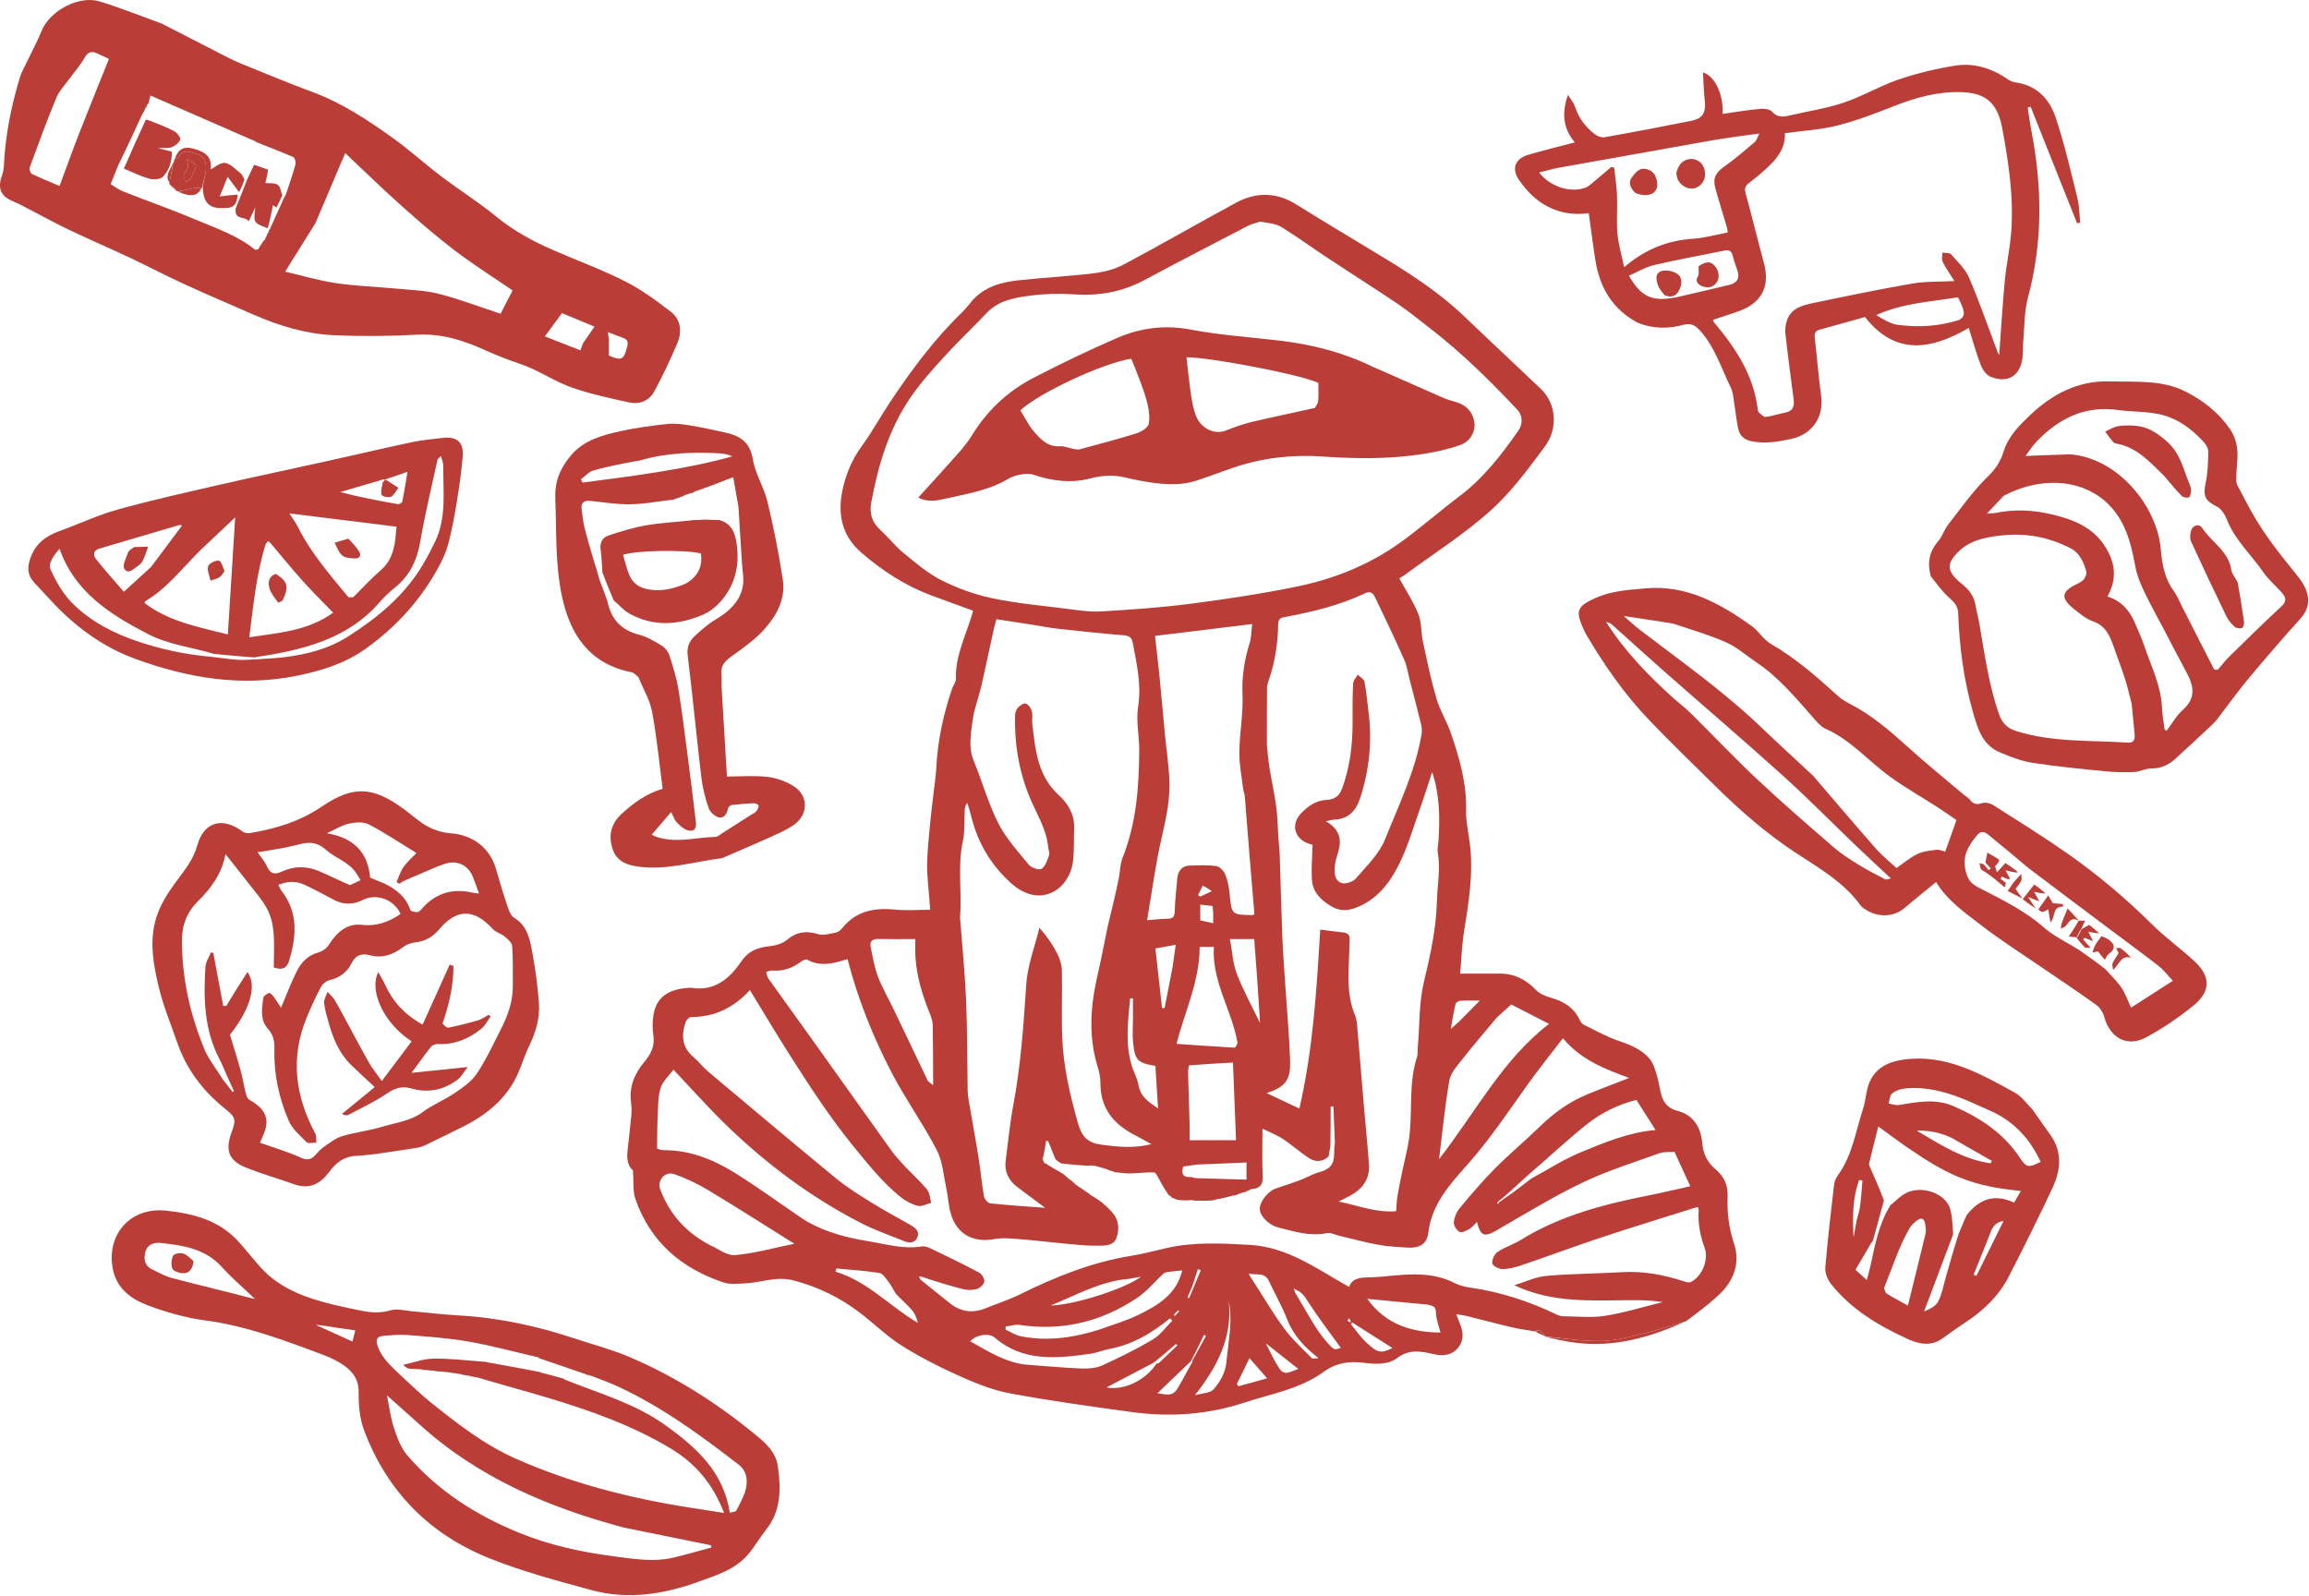
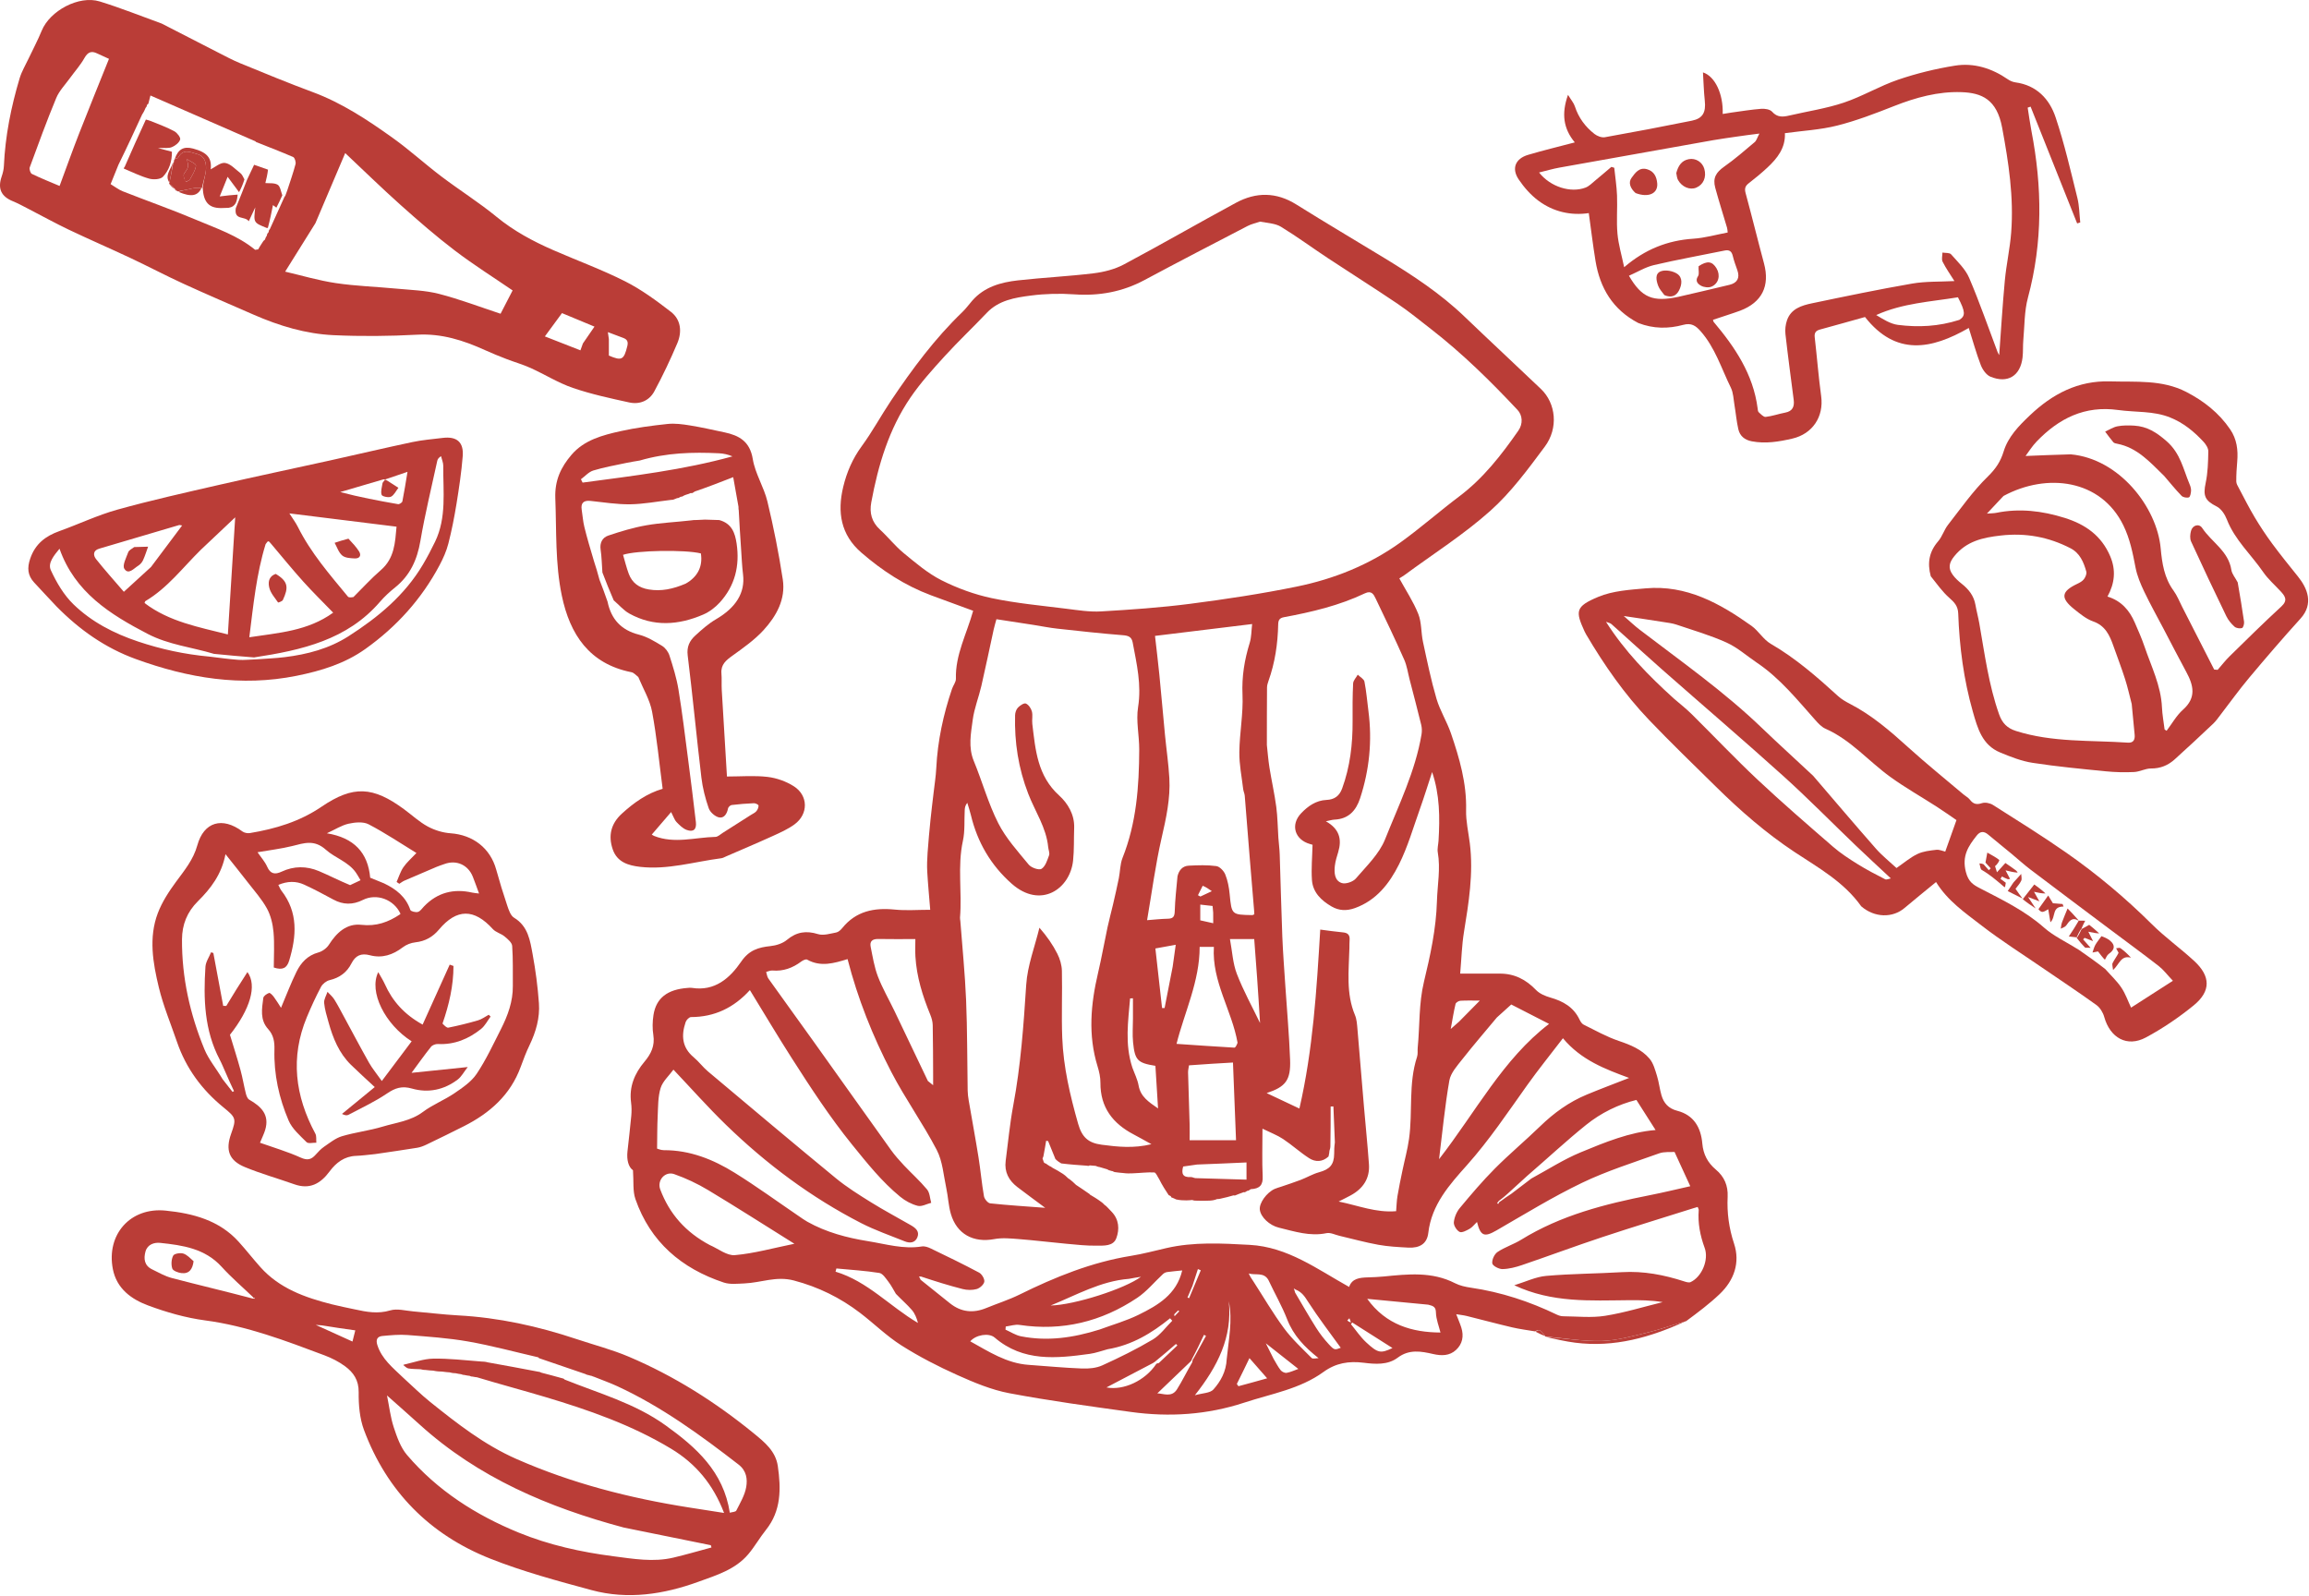
<svg xmlns="http://www.w3.org/2000/svg" width="1377" height="952" viewBox="0 0 1377 952" fill="none">
  <path d="M915.478 793.975C910.914 793.195 906.298 792.642 901.799 791.586C892.737 789.459 883.747 787.031 874.711 784.793C872.82 784.325 870.86 784.139 868.44 783.742C869.617 786.81 870.685 789.228 871.477 791.733C873.067 796.764 872.184 801.488 868.311 805.05C864.449 808.602 859.696 808.628 854.677 807.477C847.471 805.826 840.389 804.513 833.539 809.658C827.583 814.131 820.128 813.54 813.233 812.679C804.4 811.577 796.689 812.788 789.256 818.187C775.207 828.391 758.093 831.176 742.035 836.462C719.952 843.731 697.309 845.19 674.416 842.021C650.194 838.668 625.932 835.384 601.917 830.853C591.277 828.845 580.908 824.499 570.947 820.03C559.457 814.875 548.147 809.054 537.522 802.317C528.749 796.754 521.211 789.277 512.906 782.935C501.055 773.886 488.073 767.487 473.417 763.62C462.924 760.851 453.747 764.97 443.952 765.374C439.834 765.543 435.376 766.09 431.613 764.84C406.415 756.467 387.839 740.644 378.944 715.089C377.256 710.239 377.977 704.55 377.485 697.882C374.738 695.962 373.673 691.615 374.198 686.69C374.953 679.598 375.828 672.518 376.472 665.416C376.709 662.8 376.695 660.103 376.348 657.502C375.09 648.062 378.46 640.145 384.34 633.158C388.274 628.484 390.63 623.656 389.624 617.258C389.011 613.365 389.097 609.21 389.708 605.304C391.294 595.179 398.022 590.035 410.039 589.155C410.869 589.095 411.726 588.979 412.535 589.11C426.327 591.341 435.303 583.273 442.06 573.414C446.732 566.597 452.304 564.958 459.497 564.202C462.889 563.846 466.731 562.631 469.288 560.505C475.051 555.713 480.76 554.873 487.854 557.067C491.071 558.061 495.095 556.768 498.675 556.098C499.998 555.851 501.349 554.617 502.26 553.488C510.467 543.317 521.289 541.199 533.631 542.436C540.338 543.108 547.168 542.555 554.749 542.555C554.089 534.344 553.383 527.116 552.975 519.87C552.762 516.087 552.916 512.264 553.182 508.479C553.646 501.863 554.27 495.256 554.93 488.655C555.459 483.376 556.152 478.114 556.754 472.843C557.317 467.906 558.112 462.979 558.359 458.025C559.167 441.801 562.553 426.114 567.757 410.782C568.451 408.736 570.128 406.747 570.07 404.769C569.655 390.505 576.494 378.121 580.361 364.238C571.894 361.13 563.492 358.09 555.123 354.963C539.639 349.178 526.035 340.279 513.62 329.507C501.391 318.897 499.246 305.429 502.856 290.39C504.975 281.558 508.448 273.52 513.913 266.066C520.283 257.378 525.421 247.798 531.438 238.836C544.068 220.02 557.529 201.85 573.951 186.068C576.098 184.005 577.85 181.535 579.821 179.285C587.02 171.068 596.824 168.353 607.027 167.207C622.05 165.52 637.186 164.81 652.188 162.982C658.321 162.235 664.743 160.619 670.153 157.742C692.624 145.794 714.662 133.033 737.058 120.94C749.033 114.475 761.077 114.439 773.048 121.93C790.515 132.859 808.272 143.323 825.867 154.049C842.656 164.284 859.039 175.056 873.321 188.758C888.442 203.265 903.806 217.519 918.971 231.98C927.878 240.472 929.535 255.25 921.255 266.368C911.25 279.804 901.118 293.627 888.722 304.682C872.899 318.795 854.76 330.31 837.609 342.933C836.689 343.609 835.685 344.17 834.5 344.925C838.414 352.091 842.897 358.813 845.817 366.156C847.841 371.247 847.423 377.256 848.607 382.745C851.059 394.116 853.396 405.546 856.667 416.693C858.755 423.811 862.886 430.307 865.3 437.357C870.372 452.164 874.715 467.12 874.325 483.125C874.165 489.7 875.719 496.321 876.543 502.915C878.783 520.829 875.889 538.371 873.032 555.965C871.787 563.632 871.589 571.469 870.795 580.623C878.89 580.623 886.666 580.64 894.442 580.618C903.132 580.594 910.037 584.138 916.027 590.384C918.166 592.614 921.547 594.031 924.622 594.908C932.167 597.062 938.42 600.582 941.944 607.968C942.501 609.136 943.331 610.511 944.405 611.041C951.327 614.459 958.137 618.305 965.405 620.765C972.348 623.115 978.978 625.772 983.703 631.325C986.017 634.045 987.042 638.009 988.154 641.566C989.337 645.349 989.723 649.379 990.841 653.188C992.227 657.908 995.038 661.08 1000.25 662.421C1010.13 664.961 1014.38 672.409 1015.2 681.984C1015.75 688.373 1018.42 693.426 1023.24 697.464C1028.32 701.709 1030.61 707.08 1030.3 713.715C1029.85 723.246 1031.06 732.378 1034.13 741.654C1037.86 752.946 1034.17 763.507 1025.56 771.708C1019.45 777.534 1012.64 782.626 1005.58 787.857C997.823 789.954 990.72 792.645 983.396 794.424C974.153 796.67 964.766 799.396 955.373 799.68C944.09 800.02 932.735 798.009 921.412 797.016C921.412 797.016 921.428 797 921.381 796.667C919.668 794.838 918.625 791.794 915.478 793.975ZM743.878 710.133C743.382 710.41 742.886 710.687 742.426 711C742.426 711 742.398 710.959 741.662 710.969C739.88 711.613 738.099 712.256 736.427 712.966C736.427 712.966 736.342 712.87 735.561 712.876C733.139 713.561 730.718 714.245 727.657 714.881C727.243 714.97 726.828 715.058 725.779 715.073C725.208 715.321 724.637 715.57 723.326 715.798C722.351 715.933 721.375 716.067 719.542 716.055C717.514 716.091 715.486 716.126 712.794 716.005C712.341 715.993 711.889 715.981 710.997 715.631C710.129 715.719 709.26 715.806 707.571 715.855C705.67 715.834 703.769 715.814 701.438 715.291C700.46 714.831 699.481 714.37 698.43 713.994C698.43 713.994 698.518 713.927 698.315 713.49C698.082 713.216 697.79 713.12 696.951 712.713C695.041 709.816 693.13 706.919 691.289 703.201C690.315 701.797 689.402 699.245 688.358 699.19C684.281 698.977 680.163 699.553 675.265 699.724C673.659 699.787 672.053 699.85 669.826 699.536C668.367 699.415 666.908 699.294 664.928 698.998C664.569 698.934 664.21 698.869 663.484 698.417C663.139 698.376 662.793 698.334 661.922 698.034C661.539 697.968 661.156 697.901 660.305 697.323C659.009 696.94 657.713 696.557 655.797 695.99C655.157 695.899 654.518 695.807 653.42 695.282C652.418 695.193 651.417 695.103 649.842 694.977C649.555 695.204 649.268 695.43 648.237 695.167C643.301 694.825 638.364 694.482 632.888 693.815C631.817 693.172 630.746 692.529 629.414 691.2C627.967 687.64 626.52 684.08 625.073 680.52C624.674 680.447 624.276 680.374 623.877 680.301C623.462 682.858 623.047 685.415 622.433 688.581C622.347 689.213 622.261 689.846 621.725 690.799C621.965 691.521 622.204 692.244 622.445 693.009C622.445 693.009 622.476 692.979 622.667 693.352C622.859 693.604 623.108 693.694 623.797 693.939C623.797 693.939 624.277 694.061 624.503 694.54C624.821 694.651 625.14 694.762 625.828 695.335C626.365 695.549 626.902 695.764 627.824 696.504C629.716 697.513 631.607 698.523 633.91 700.053C634.8 700.69 635.691 701.326 636.684 702.377C636.854 702.651 637.099 702.767 637.845 703.222C639.033 704.152 640.22 705.083 641.705 706.611C644.311 708.338 646.917 710.065 649.569 711.936C649.569 711.936 649.705 711.87 650.024 712.432C652.13 713.674 654.236 714.915 656.608 716.671C657.227 717.115 657.847 717.559 658.697 718.516C659.299 718.941 659.901 719.365 660.817 720.402C661.504 721.127 662.183 721.86 662.879 722.576C667.391 727.218 667.71 733.105 665.721 738.429C663.892 743.326 658.22 742.808 653.894 742.863C647.924 742.94 641.934 742.271 635.97 741.725C626.538 740.862 617.132 739.684 607.692 738.944C602.78 738.558 597.672 738.051 592.906 738.946C580.51 741.274 570.543 735.972 567.035 723.847C565.614 718.937 565.428 713.684 564.348 708.659C562.69 700.945 562.174 692.546 558.633 685.763C550.342 669.879 539.791 655.173 531.538 639.272C520.451 617.909 511.519 595.543 505.454 571.966C497.454 574.403 489.459 576.85 481.327 572.259C480.599 571.847 478.811 572.692 477.854 573.407C472.724 577.245 467.136 579.331 460.63 578.774C459.423 578.67 458.152 579.313 456.91 579.612C457.331 580.932 457.452 582.465 458.218 583.54C467.097 596.018 476.112 608.399 485.015 620.86C500.474 642.496 515.847 664.194 531.344 685.803C533.662 689.035 536.338 692.039 539.066 694.944C543.62 699.792 548.628 704.243 552.863 709.345C554.504 711.321 554.559 714.614 555.337 717.307C552.634 717.984 549.667 719.702 547.29 719.098C543.582 718.155 539.859 716.144 536.872 713.696C525.888 704.695 517.134 693.69 508.193 682.65C494.833 666.155 483.354 648.504 471.979 630.725C463.59 617.613 455.648 604.216 447.203 590.45C437.595 601.018 426.089 606.499 412.095 606.534C410.995 606.536 409.323 608.25 408.895 609.503C406.196 617.404 406.66 624.638 413.675 630.493C416.726 633.041 419.129 636.364 422.173 638.923C447.525 660.232 472.855 681.571 498.438 702.601C504.963 707.964 512.217 712.5 519.411 716.975C527.158 721.795 535.24 726.077 543.152 730.636C545.862 732.198 548.488 734.203 547.141 737.731C545.825 741.174 542.727 741.56 539.591 740.292C530.855 736.76 521.872 733.682 513.518 729.389C483.699 714.069 457.066 694.184 433.05 670.888C422.217 660.38 412.191 649.042 401.617 637.889C398.946 641.554 395.229 644.807 393.976 648.828C392.35 654.047 392.499 659.868 392.223 665.446C391.909 671.779 391.97 678.131 391.86 684.981C392.379 685.109 394.135 685.919 395.887 685.914C411.437 685.861 425.312 691.418 438.139 699.388C451.237 707.526 463.727 716.643 476.488 725.323C478.137 726.445 479.758 727.624 481.493 728.596C492.781 734.921 505.067 738.155 517.733 740.193C528.339 741.899 538.779 745.114 549.764 743.325C551.424 743.054 553.44 743.744 555.038 744.515C564.733 749.193 574.433 753.876 583.924 758.944C585.555 759.815 587.267 762.717 586.997 764.362C586.714 766.085 584.31 768.214 582.434 768.738C579.832 769.465 576.72 769.4 574.068 768.724C565.873 766.636 557.792 764.099 549.343 761.296C548.92 761.269 548.498 761.243 548.076 761.216C548.311 761.68 548.547 762.143 549.048 763.222C554.878 767.898 560.692 772.594 566.543 777.245C573.157 782.504 580.356 783.262 588.119 780.068C594.73 777.348 601.607 775.189 607.997 772.035C629.261 761.541 651.031 752.707 674.623 748.911C681.658 747.779 688.578 745.914 695.534 744.313C711.988 740.524 728.624 741.471 745.252 742.38C767.94 743.62 785.504 756.859 804.568 767.473C806.28 762.358 810.886 761.922 815.679 761.771C818.827 761.671 821.983 761.561 825.115 761.251C839.561 759.822 853.965 758.208 867.679 765.231C870.579 766.717 873.992 767.457 877.258 767.934C895.198 770.552 912.173 776.144 928.461 783.997C929.621 784.556 930.989 784.954 932.264 784.963C940.594 785.025 949.088 785.981 957.218 784.69C968.81 782.848 980.136 779.327 991.575 776.524C984.552 775.369 977.897 775.322 971.243 775.377C948.492 775.565 925.585 777.07 903.061 766.468C909.845 764.396 915.846 761.436 922.059 760.889C937.086 759.566 952.224 759.557 967.295 758.659C980.136 757.893 992.404 760.26 1004.5 764.197C1005.68 764.581 1007.24 765.035 1008.22 764.58C1014.91 761.464 1019.21 751.278 1016.59 744.154C1013.9 736.847 1012.46 729.452 1013.05 721.672C1013.09 721.127 1012.69 720.549 1012.43 719.774C1011.36 720.089 1010.58 720.303 1009.81 720.546C991.745 726.253 973.615 731.767 955.634 737.732C939.559 743.065 923.679 748.981 907.646 754.444C903.908 755.717 899.911 756.747 896.012 756.824C893.888 756.865 890.163 754.902 889.943 753.427C889.624 751.297 891.219 747.875 893.085 746.624C897.465 743.687 902.71 742.069 907.216 739.287C930.868 724.687 957.207 718.02 984.056 712.719C992.25 711.101 1000.37 709.112 1008.02 707.405C1004.88 700.572 1001.94 694.168 998.631 686.971C996.257 687.156 992.554 686.691 989.42 687.815C973.968 693.356 958.182 698.309 943.438 705.394C925.937 713.805 909.303 724.05 892.446 733.764C885.273 737.898 882.952 737.253 880.828 728.726C879.211 730.265 878.004 731.911 876.385 732.823C874.544 733.861 871.776 735.332 870.423 734.639C868.678 733.746 866.834 730.786 867.016 728.908C867.301 725.955 868.672 722.689 870.586 720.389C877.286 712.337 884.086 704.316 891.466 696.897C900.132 688.184 909.603 680.279 918.427 671.716C926.638 663.748 935.706 657.162 946.271 652.779C954.405 649.404 962.658 646.317 971.54 642.835C957.105 637.495 942.953 632.195 932.077 619.158C924.645 628.871 917.442 637.765 910.81 647.067C899.234 663.303 888.202 679.859 874.842 694.833C864.443 706.487 853.734 718.345 851.781 735.265C851.027 741.789 846.556 744.381 839.87 744.022C833.891 743.702 827.859 743.39 821.984 742.331C814.193 740.926 806.534 738.792 798.815 736.985C796.234 736.381 793.453 734.91 791.089 735.4C781.156 737.461 771.984 734.367 762.642 732.113C757.088 730.773 751.814 725.826 751.307 721.359C750.865 717.471 755.332 711.203 760.191 709.006C761.398 708.46 762.709 708.145 763.968 707.711C767.894 706.358 771.857 705.102 775.731 703.613C779.404 702.2 782.865 700.117 786.627 699.084C793.053 697.32 795.597 694.563 795.65 687.999C795.666 686.003 795.674 684.007 796.068 681.293C795.776 674.133 795.484 666.972 795.191 659.811C794.642 659.835 794.093 659.859 793.544 659.883C793.544 667.588 793.544 675.293 793.389 683.664C793.344 684.344 793.299 685.025 792.843 686.265C792.763 687.17 792.683 688.074 792.284 689.678C788.701 693.003 784.48 693.108 780.74 690.705C775.332 687.23 770.537 682.809 765.176 679.25C761.701 676.943 757.683 675.453 752.892 673.098C752.892 683.365 752.573 692.454 753.015 701.507C753.268 706.703 751.272 708.914 745.868 709.172C745.453 709.48 745.037 709.787 744.507 710.039C744.507 710.039 744.47 710.161 743.878 710.133ZM895.033 716.274C896.887 714.91 898.741 713.546 901.237 711.961C905.056 709.04 908.874 706.118 913.257 702.807C923.007 697.545 932.409 691.446 942.59 687.223C957.188 681.168 971.945 675.131 987.322 673.898C983.54 667.962 979.857 662.182 975.884 655.947C965.181 658.575 954.842 663.628 945.896 670.822C934.011 680.38 922.847 690.833 910.781 701.217C907.103 704.605 903.425 707.994 899.243 711.743C897.641 713.164 896.039 714.586 893.843 716.184C893.499 716.63 893.155 717.076 892.811 717.522C893.047 717.682 893.283 717.841 893.519 718.001C893.802 717.32 894.086 716.639 895.033 716.274ZM712.014 809.771C714.415 805.397 716.816 801.022 719.217 796.648C718.81 796.448 718.403 796.248 717.996 796.048C715.804 800.692 713.612 805.336 710.926 810.312C710.756 810.873 710.586 811.433 709.771 812.194C703.151 818.53 696.532 824.867 690.177 830.949C693.738 830.964 698.712 833.609 701.91 828.531C705.051 823.544 707.613 818.192 710.932 812.551C711.071 811.675 711.21 810.799 712.014 809.771ZM688.8 812.045C688.482 812.202 688.297 812.456 687.531 812.89C678.263 817.748 668.994 822.606 659.842 827.403C670.07 829.344 682.958 823.349 689.559 813.38C689.803 813.159 690.081 812.996 691.072 812.858C694.766 809.354 698.46 805.85 702.154 802.346C701.866 802.059 701.578 801.772 701.29 801.485C697.283 804.961 693.276 808.438 688.8 812.045ZM772.694 769.052C772.317 768.819 771.94 768.586 771.563 768.353C771.793 768.956 772.022 769.558 772.36 770.856C776.509 777.846 780.525 784.919 784.863 791.789C787.065 795.275 789.626 798.601 792.427 801.627C795.791 805.261 795.976 805.089 799.573 803.76C793.179 794.872 786.247 785.877 780.125 776.362C778.146 773.286 776.502 770.598 772.694 769.052ZM751.445 132.171C748.947 133.029 746.294 133.588 743.975 134.792C723.465 145.443 702.939 156.068 682.571 166.988C669.379 174.061 655.535 176.578 640.648 175.537C632.078 174.938 623.312 175.151 614.798 176.256C605.315 177.486 595.638 179.008 588.412 186.634C580.169 195.331 571.429 203.566 563.366 212.421C556.212 220.278 549.009 228.243 543.028 236.981C530.133 255.822 523.721 277.313 519.597 299.555C518.423 305.89 519.837 311.273 524.774 315.808C529.668 320.304 533.822 325.653 538.939 329.848C546.094 335.714 553.307 341.916 561.474 346.033C570.9 350.784 581.157 354.534 591.477 356.713C606.073 359.794 621.043 361.153 635.882 363.015C642.795 363.883 649.825 365.019 656.718 364.615C674.461 363.574 692.236 362.349 709.852 360.07C731.107 357.321 752.353 354.107 773.34 349.812C795.641 345.247 816.698 336.798 835.297 323.397C847.304 314.746 858.451 304.912 870.277 295.998C884.6 285.201 895.388 271.334 905.487 256.818C908.395 252.637 907.939 247.601 905.01 244.478C888.834 227.227 872.009 210.671 853.281 196.156C846.712 191.065 840.276 185.761 833.401 181.115C819.776 171.908 805.846 163.154 792.123 154.091C782.694 147.863 773.578 141.14 763.949 135.249C760.645 133.228 756.207 133.062 751.445 132.171ZM616.301 372.662C609.097 371.555 601.893 370.448 594.235 369.271C593.659 371.412 593.025 373.447 592.57 375.521C590.12 386.699 587.827 397.913 585.251 409.062C583.69 415.818 581.014 422.385 580.106 429.206C579.026 437.322 577.322 445.551 580.727 453.807C585.796 466.095 589.337 479.102 595.315 490.897C599.886 499.916 606.997 507.719 613.503 515.63C615.024 517.479 619.623 519.079 621.124 518.131C623.429 516.676 624.557 513.015 625.619 510.086C626.12 508.702 625.262 506.848 625.104 505.199C623.99 493.547 617.274 483.902 613.203 473.364C607.302 458.09 604.938 442.625 605.362 426.514C605.403 424.957 606.032 423.061 607.072 421.978C608.285 420.713 610.689 419.107 611.784 419.561C613.398 420.231 614.893 422.435 615.38 424.267C616.002 426.607 615.332 429.256 615.631 431.722C617.509 447.214 618.65 462.651 631.674 474.425C636.68 478.95 640.893 485.745 640.593 493.697C640.348 500.211 640.632 506.775 639.944 513.238C638.138 530.196 620.605 542.272 603.338 526.999C590.884 515.983 582.875 502.256 579.004 486.089C578.412 483.618 577.582 481.203 576.862 478.762C575.617 480.287 575.403 481.673 575.327 483.066C574.995 489.214 575.528 495.545 574.233 501.48C570.915 516.693 573.799 532.021 572.512 547.234C572.457 547.885 572.655 548.555 572.705 549.219C573.891 564.955 575.492 580.675 576.146 596.433C576.89 614.371 576.773 632.344 577.08 650.3C577.114 652.29 577.364 654.293 577.699 656.258C579.634 667.577 581.741 678.868 583.554 690.206C584.787 697.91 585.453 705.708 586.8 713.389C587.088 715.029 589.106 717.477 590.532 717.628C601.289 718.775 612.099 719.44 623.326 720.289C617.563 716 612.081 712.01 606.7 707.89C601.59 703.976 598.88 698.891 599.751 692.286C601.207 681.242 602.219 670.112 604.274 659.179C608.746 635.389 610.43 611.386 611.992 587.277C612.734 575.81 617.131 564.58 619.873 553.242C624.415 558.459 627.84 563.392 630.525 568.698C632.095 571.8 633.196 575.483 633.275 578.932C633.578 592.224 632.964 605.543 633.48 618.821C634.16 636.331 638.152 653.247 642.943 670.128C645.274 678.338 649.135 681.623 657.025 682.667C666.644 683.941 676.122 684.924 686.663 682.345C682.509 680.057 679.35 678.242 676.125 676.554C663.654 670.03 656.151 660.419 656.253 645.709C656.276 642.439 655.513 639.057 654.539 635.904C648.794 617.302 650.466 598.813 654.823 580.262C656.943 571.233 658.543 562.083 660.482 553.011C661.445 548.505 662.682 544.058 663.721 539.568C664.937 534.314 666.149 529.056 667.219 523.771C668.037 519.726 667.942 515.36 669.438 511.61C677.735 490.813 679.308 469.029 679.392 447.029C679.425 438.57 677.394 429.891 678.709 421.698C680.847 408.38 677.882 395.921 675.503 383.211C674.87 379.827 673.009 379.07 669.664 378.807C656.58 377.778 643.528 376.325 630.479 374.893C626.021 374.404 621.607 373.516 616.301 372.662ZM755.51 444.311C756.009 448.775 756.333 453.266 757.045 457.695C758.306 465.528 760.067 473.288 761.116 481.146C761.928 487.225 761.951 493.408 762.37 499.542C762.596 502.855 763.06 506.157 763.171 509.471C763.717 525.754 764.068 542.043 764.715 558.32C765.112 568.293 765.895 578.252 766.546 588.213C767.501 602.815 768.83 617.402 769.367 632.018C769.817 644.269 766.646 648.154 755.377 651.867C761.635 654.82 767.996 657.822 774.914 661.086C783.035 625.899 785.181 590.3 787.346 554.364C792.057 554.958 796.464 555.632 800.895 556.031C803.778 556.29 805.066 557.572 804.852 560.465C804.729 562.114 804.773 563.775 804.732 565.431C804.407 578.86 802.615 592.381 808.064 605.378C809.128 607.915 809.287 610.896 809.533 613.701C810.881 629.112 812.105 644.534 813.415 659.949C814.387 671.383 815.566 682.802 816.387 694.247C817.003 702.829 812.838 708.885 805.446 712.896C803.356 714.03 801.213 715.067 798.331 716.539C810.174 718.966 820.638 723.311 832.596 722.297C832.864 719.123 832.919 716.157 833.4 713.261C834.239 708.209 835.305 703.193 836.341 698.176C837.645 691.86 839.386 685.609 840.285 679.238C842.577 662.971 839.819 646.204 845.094 630.196C845.648 628.516 845.292 626.552 845.472 624.73C846.761 611.689 846.053 598.574 849.181 585.558C852.971 569.791 856.462 553.967 856.936 537.411C857.214 527.727 859.141 518.104 857.439 508.31C857.053 506.087 857.745 503.685 857.885 501.362C858.718 487.606 858.657 473.936 854.063 460.421C851.569 467.992 849.321 475.298 846.755 482.49C842.801 493.572 839.537 505.03 834.304 515.491C828.64 526.814 820.889 536.917 808.017 541.541C803.072 543.318 798.485 543.128 794.106 540.584C787.983 537.028 782.905 532.208 782.39 524.766C781.92 517.971 782.579 511.098 782.751 503.79C782.904 503.836 782.134 503.586 781.354 503.372C772.15 500.845 769.37 491.885 775.978 484.963C780.01 480.741 784.811 477.322 791.074 477.042C795.687 476.835 798.726 474.797 800.39 470.249C805.147 457.244 806.711 443.801 806.636 430.062C806.595 422.568 806.575 415.063 806.95 407.583C807.04 405.799 808.745 404.095 809.708 402.355C811.095 403.726 813.396 404.918 813.708 406.502C814.861 412.345 815.337 418.32 816.103 424.241C818.386 441.867 816.647 459.108 811.141 475.98C808.717 483.408 804.226 488.41 795.836 488.786C794.456 488.848 793.094 489.302 790.703 489.779C798.838 494.345 800.337 500.555 798.059 508.124C797.244 510.829 796.364 513.572 796.051 516.358C795.593 520.431 795.836 525.144 800.136 526.589C802.464 527.371 806.876 525.889 808.574 523.907C814.914 516.509 822.517 509.278 826.003 500.533C834.166 480.056 844.031 460.034 847.741 437.98C848.052 436.131 848.003 434.085 847.56 432.267C845.365 423.253 842.989 414.283 840.661 405.301C839.624 401.299 839.058 397.083 837.402 393.352C831.97 381.11 826.21 369.011 820.393 356.944C819.24 354.551 817.97 351.936 813.995 353.829C798.693 361.116 782.329 364.988 765.761 368.056C763.13 368.543 762.321 369.712 762.265 372.385C762.022 383.914 760.357 395.232 756.453 406.153C756.011 407.389 755.61 408.725 755.6 410.017C755.512 421.133 755.519 432.25 755.51 444.311ZM702.217 522.587C703.054 518.969 705.209 516.425 708.958 516.241C714.421 515.974 719.971 515.771 725.356 516.495C727.383 516.767 729.849 519.379 730.707 521.494C732.18 525.129 732.927 529.174 733.311 533.111C733.323 533.232 733.335 533.351 733.346 533.469C734.518 545.498 734.519 545.514 746.841 545.724C747.133 545.729 747.429 545.495 748.032 545.243C747.994 544.559 747.97 543.772 747.905 542.988C747.064 532.891 746.197 522.796 745.378 512.697C744.347 499.968 743.374 487.234 742.316 474.507C742.208 473.2 741.546 471.943 741.392 470.633C740.527 463.273 739.003 455.894 739.093 448.539C739.233 437.09 741.489 425.609 740.98 414.226C740.499 403.481 742.153 393.482 745.266 383.405C746.349 379.898 746.262 376.03 746.73 372.152C726.823 374.58 707.756 376.906 688.801 379.219C689.692 387.112 690.65 394.817 691.414 402.541C692.592 414.441 693.6 426.358 694.753 438.261C695.585 446.851 696.867 455.412 697.352 464.019C698.041 476.236 695.425 488.025 692.692 499.929C689.095 515.593 687.024 531.607 684.076 548.753C688.019 548.46 692.299 547.968 696.588 547.878C699.981 547.806 700.491 546.201 700.584 543.166C700.784 536.565 701.532 529.98 702.217 522.587ZM892.687 606.765C885.771 615.08 878.696 623.269 872.012 631.765C868.962 635.643 865.132 639.854 864.338 644.385C861.688 659.495 860.252 674.817 858.199 691.277C880.218 662.953 896.347 631.559 923.805 610.605C916.425 606.82 909.237 603.133 901.253 599.038C899.346 600.756 896.276 603.523 892.687 606.765ZM423.313 742.509C428.307 744.649 433.488 748.922 438.26 748.505C449.755 747.5 461.059 744.301 473.74 741.723C455.565 730.365 439.056 719.776 422.249 709.684C415.9 705.872 409.058 702.653 402.077 700.196C396.673 698.294 391.703 703.864 393.741 709.301C399.188 723.84 408.867 734.856 423.313 742.509ZM553.352 644.642C554.203 645.328 555.055 646.014 556.487 647.168C556.487 644.626 556.495 643.14 556.486 641.655C556.427 631.55 556.444 621.443 556.239 611.341C556.197 609.259 555.591 607.085 554.793 605.139C550.226 593.995 546.659 582.602 545.92 570.499C545.702 566.922 545.887 563.319 545.887 560.015C538.106 560.015 530.956 560.117 523.812 559.971C520.387 559.901 518.536 561.222 519.232 564.643C520.443 570.599 521.39 576.719 523.553 582.345C526.29 589.46 530.176 596.129 533.487 603.029C540.028 616.665 546.515 630.327 553.352 644.642ZM709.075 635.323C708.88 636.748 708.485 638.177 708.521 639.596C708.783 649.885 709.153 660.172 709.438 670.46C709.524 673.551 709.451 676.646 709.451 679.987C718.725 679.987 727.61 679.987 737.124 679.987C736.518 664.586 735.928 649.61 735.3 633.646C727.378 634.098 718.662 634.594 709.075 635.323ZM738.035 621.855C734.652 602.502 722.631 585.398 723.914 564.697C720.807 564.697 718.377 564.697 715.429 564.697C715.462 585.243 706.301 603.843 701.641 622.513C713.448 623.318 724.778 624.129 736.116 624.765C736.757 624.801 737.478 623.399 738.035 621.855ZM655.793 792.861C663.554 789.982 671.616 787.715 679.006 784.082C690.511 778.427 701.669 771.953 705.026 757.634C701.976 757.946 699.011 758.182 696.071 758.594C695.2 758.716 694.236 759.159 693.592 759.755C688.448 764.507 683.917 770.148 678.175 773.986C656.922 788.192 633.527 793.955 607.971 790.116C605.35 789.722 602.519 790.72 599.786 791.073C599.735 791.695 599.684 792.318 599.633 792.94C602.713 794.299 605.672 796.277 608.895 796.912C624.588 800.002 639.926 797.85 655.793 792.861ZM660.498 804.636C656.966 805.572 653.487 806.888 649.894 807.382C630.001 810.118 610.19 812.239 593.187 797.663C589.671 794.649 581.865 796.048 578.629 799.915C589.672 806.021 600.285 813.012 613.389 813.936C624.003 814.684 634.604 815.711 645.23 816.116C649.259 816.27 653.735 815.896 657.326 814.263C667.593 809.598 677.768 804.596 687.452 798.84C691.962 796.16 695.254 791.431 699.099 787.631C698.666 787.141 698.233 786.651 697.8 786.162C686.926 794.929 675.298 802.132 660.498 804.636ZM851.717 778.046C839.598 776.888 827.478 775.73 815.37 774.573C826.555 790.132 842.263 794.57 859.044 794.657C858.126 790.91 856.433 786.819 856.335 782.69C856.259 779.475 854.896 778.795 851.717 778.046ZM749.699 583.202C749.136 575.652 748.574 568.102 747.972 560.008C743.67 560.008 739.312 560.008 733.49 560.008C734.874 567.39 735.189 574.503 737.621 580.799C741.537 590.934 746.85 600.529 751.442 610.078C750.928 601.681 750.39 592.89 749.699 583.202ZM534.274 771.576C532.81 769.165 531.538 766.608 529.827 764.389C528.27 762.37 526.437 759.454 524.378 759.126C515.92 757.781 507.329 757.273 498.788 756.457C498.619 757.095 498.451 757.732 498.282 758.37C517.417 764.125 530.631 779.077 547.441 788.949C546.676 786.025 545.609 783.314 543.813 781.231C541.02 777.992 537.731 775.18 534.274 771.576ZM675.263 636.567C676.555 640.167 678.365 643.674 679.025 647.386C680.212 654.063 685.039 657.148 690.617 661.017C690.056 651.959 689.547 643.754 689.042 635.614C678.427 633.905 676.8 632.362 675.718 621.579C675.255 616.964 675.645 612.264 675.646 607.602C675.647 603.513 675.646 599.424 675.646 595.335C675.077 595.362 674.508 595.389 673.938 595.416C672.844 608.918 670.679 622.441 675.263 636.567ZM713.915 694.472C711.143 694.868 708.371 695.265 705.594 695.662C704.417 699.818 705.278 702.273 710.127 701.941C711.071 701.876 712.048 702.561 713.02 702.593C723.153 702.925 733.288 703.195 743.37 703.48C743.37 699.066 743.37 696.15 743.37 693.232C733.599 693.673 724.179 694.098 713.915 694.472ZM756.427 763.325C753.682 758.459 748.722 760.672 744.72 759.437C745.396 761.191 746.383 762.487 747.266 763.851C753.392 773.304 759.071 783.085 765.751 792.127C770.518 798.58 776.547 804.12 782.226 809.855C782.922 810.558 784.941 809.951 786.347 809.951C777.913 803.275 771.358 796.432 767.614 786.79C764.578 778.972 760.335 771.623 756.427 763.325ZM699.338 576.496C699.921 572.322 700.504 568.147 701.165 563.418C696.8 564.21 693.284 564.847 689.03 565.619C690.378 577.654 691.693 589.398 693.009 601.142C693.511 601.146 694.014 601.149 694.516 601.153C696.066 593.217 697.615 585.282 699.338 576.496ZM673.245 762.647C656.309 763.978 641.827 772.393 626.559 778.54C640.785 778.25 670.82 768.562 680.447 761.417C678.294 761.751 676.175 762.079 673.245 762.647ZM731.582 810.379C732.695 798.986 735.171 787.644 732.805 776.006C735.01 797.361 726.249 814.749 712.574 832.065C717.187 830.747 721.68 830.819 723.627 828.629C727.872 823.854 731.215 818.098 731.582 810.379ZM737.609 825.316C737.964 825.784 738.44 826.712 738.656 826.655C744.207 825.192 749.732 823.626 755.673 821.962C751.809 817.552 748.328 813.579 745.124 809.922C742.682 815.009 740.343 819.88 737.609 825.316ZM870.152 609.238C874.26 605.075 878.367 600.913 882.511 596.713C878.469 596.713 874.672 596.575 870.896 596.804C869.87 596.866 868.239 597.873 868.034 598.722C866.953 603.218 866.239 607.803 865.161 613.64C867.419 611.646 868.521 610.672 870.152 609.238ZM827.719 802.195C820.624 797.691 813.529 793.186 806.434 788.682C806.17 789.013 805.905 789.344 805.64 789.675C808.661 793.326 811.329 797.358 814.776 800.55C821.804 807.057 823.403 807.19 830.433 803.909C829.635 803.392 828.997 802.978 827.719 802.195ZM759.54 810.377C760.915 812.652 762.111 815.069 763.748 817.136C764.481 818.061 766.203 818.891 767.294 818.703C769.653 818.297 771.895 817.207 774.276 816.365C767.844 811.293 761.801 806.528 754.882 801.072C756.61 804.504 757.921 807.107 759.54 810.377ZM723.495 544.241C723.368 542.855 723.242 541.468 723.133 540.279C720.345 539.969 718.107 539.72 715.798 539.463C715.798 542.558 715.798 545.637 715.798 548.846C718.467 549.444 720.902 549.988 723.517 550.573C723.517 548.309 723.517 546.691 723.495 544.241ZM717.242 528.229C716.301 530.108 715.36 531.988 714.419 533.867C714.903 534.127 715.386 534.388 715.87 534.649C717.687 533.798 719.505 532.946 722.693 531.454C720.599 529.981 719.305 529.071 717.242 528.229ZM711.106 766.903C710.126 769.201 709.146 771.499 708.166 773.797C708.488 773.922 708.809 774.048 709.131 774.174C711.455 768.629 713.779 763.084 716.104 757.539C715.531 757.301 714.958 757.063 714.386 756.825C713.388 759.947 712.391 763.07 711.106 766.903ZM700.306 783.754C700.286 784.02 700.229 784.291 700.265 784.549C700.28 784.65 700.597 784.814 700.616 784.794C701.509 783.877 702.383 782.942 703.26 782.009C703.06 781.825 702.859 781.641 702.659 781.457C702.016 782.043 701.374 782.629 700.306 783.754ZM805.652 788.578C805.348 787.765 805.044 786.951 804.74 786.138C804.316 786.579 803.892 787.02 803.468 787.46C804.023 787.942 804.577 788.423 805.652 788.578Z" fill="#BA3D37" />
  <path d="M96.443 14.056C107.832 19.903 118.865 25.606 129.93 31.245C134.366 33.507 138.77 35.882 143.37 37.764C157.644 43.605 171.898 49.522 186.36 54.871C203.899 61.358 219.268 71.557 234.278 82.291C244.268 89.436 253.39 97.781 263.192 105.205C274.036 113.418 285.627 120.686 296.126 129.301C306.425 137.752 317.856 143.882 329.886 149.138C344.184 155.385 358.91 160.756 372.808 167.78C382.504 172.681 391.461 179.279 400.099 185.958C406.152 190.639 406.79 197.909 403.931 204.682C399.814 214.436 395.237 224.034 390.225 233.36C387.196 238.995 381.487 241.365 375.258 240.001C363.949 237.525 352.551 235.072 341.63 231.327C332.9 228.333 324.894 223.278 316.427 219.446C311.795 217.349 306.846 215.965 302.092 214.125C297.76 212.449 293.446 210.709 289.217 208.792C276.381 202.973 263.398 198.799 248.846 199.592C232.232 200.497 215.509 200.647 198.89 199.88C182.367 199.119 166.554 194.337 151.375 187.714C137.369 181.602 123.319 175.584 109.429 169.218C98.844 164.368 88.539 158.912 78.002 153.955C65.7 148.168 53.21 142.781 40.939 136.931C32.704 133.006 24.717 128.564 16.602 124.385C13.661 122.869 10.746 121.262 7.689 120.019C0.684 117.169 -1.472 112.52 0.965 105.357C1.651 103.34 2.217 101.19 2.311 99.077C3.103 81.196 6.588 63.791 11.697 46.709C12.921 42.616 15.204 38.836 17.042 34.931C19.642 29.409 22.552 24.014 24.847 18.369C29.709 6.407 47.08 -2.95 59.468 0.863C71.842 4.672 83.901 9.503 96.443 14.056ZM84.778 68.244C80.236 78.119 75.693 87.994 70.608 98.321C69.129 101.983 67.65 105.644 65.967 109.811C68.45 111.298 70.687 113.086 73.234 114.09C87.858 119.852 102.71 125.062 117.18 131.18C129.188 136.258 141.74 140.45 152.073 148.914C152.302 149.101 152.971 148.754 153.945 148.744C154.656 147.505 155.367 146.266 156.524 144.577C156.828 144.052 157.131 143.527 157.961 142.963C158.065 142.643 158.17 142.323 158.489 141.633C158.489 141.633 158.54 141.209 158.967 140.944C159.031 140.631 159.096 140.318 159.375 139.553C159.402 139.388 159.428 139.223 159.881 138.859C160.146 138.627 160.236 138.34 160.381 137.528C160.395 137.354 160.409 137.18 160.96 136.578C163.756 130.375 166.552 124.171 169.54 117.643C169.54 117.643 169.576 117.267 170.089 116.897C170.435 115.917 170.781 114.938 171.422 113.236C173.069 108.127 174.883 103.062 176.242 97.877C176.571 96.623 175.795 94.065 174.85 93.652C167.804 90.567 160.588 87.872 153.128 84.842C153.128 84.842 152.763 84.86 152.317 84.286C131.503 75.197 110.689 66.109 89.724 56.954C89.306 58.477 88.829 60.213 88.431 61.981C88.431 61.981 88.373 61.919 87.984 62.138C87.751 62.369 87.674 62.645 87.44 63.383C87.417 63.556 87.394 63.729 86.85 64.286C86.346 65.471 85.842 66.656 84.778 68.244ZM188.114 133.08C182.168 142.596 176.222 152.112 170.05 161.991C179.737 164.239 189.906 167.285 200.298 168.831C212.299 170.615 224.506 170.984 236.606 172.145C245.023 172.952 253.646 173.15 261.76 175.241C274.081 178.415 286.04 182.996 298.521 187.1C300.702 182.879 303.322 177.807 305.702 173.198C294.276 165.374 282.363 157.881 271.21 149.39C259.997 140.853 249.328 131.559 238.81 122.161C227.583 112.13 216.812 101.589 205.869 91.297C199.715 105.808 194.076 119.105 188.114 133.08ZM57.939 31.862C54.437 30.161 52.322 31.101 50.33 34.637C47.922 38.914 44.548 42.641 41.656 46.652C38.856 50.534 35.328 54.138 33.535 58.452C27.877 72.071 22.826 85.946 17.739 99.794C17.35 100.854 18.129 103.289 19.023 103.721C24.512 106.369 30.19 108.623 35.532 110.893C39.496 100.214 43.218 89.754 47.256 79.417C53.012 64.682 58.999 50.037 64.99 35.095C62.515 33.949 60.589 33.056 57.939 31.862ZM347.627 204.803C349.875 201.54 352.123 198.276 354.53 194.783C348.099 192.11 341.299 189.284 335.145 186.726C331.417 191.8 328.3 196.042 324.937 200.62C332.497 203.581 339.209 206.209 346.146 208.926C346.6 207.649 346.982 206.576 347.627 204.803ZM363.104 202.187C363.104 205.379 363.104 208.571 363.104 212.048C370.797 215.327 372.063 214.661 374.105 206.413C374.768 203.735 374.008 202.352 371.581 201.48C368.676 200.435 365.799 199.311 362.508 198.069C362.684 199.476 362.804 200.436 363.104 202.187Z" fill="#BA3D37" />
  <path d="M343.888 798.592C354.496 802.126 365.021 804.848 374.92 809.048C402.028 820.55 426.701 836.146 449.525 854.785C456.13 860.179 462.588 865.464 463.861 874.337C465.781 887.721 465.962 900.906 456.779 912.368C453.052 917.019 450.095 922.299 446.259 926.847C438.5 936.048 427.2 939.408 416.511 943.29C395.821 950.805 374.414 954.126 352.791 948.276C332.427 942.766 311.909 937.245 292.345 929.492C256.26 915.194 230.737 889.389 217.078 852.803C214.476 845.832 213.808 837.789 213.9 830.261C213.987 823.109 210.817 818.477 205.785 814.777C202.083 812.055 197.815 809.875 193.499 808.255C170.317 799.554 147.238 790.723 122.36 787.428C110.773 785.894 99.216 782.575 88.236 778.48C78.322 774.783 69.576 768.485 67.306 756.842C63.283 736.211 77.74 719.818 98.771 721.953C115.008 723.602 130.657 727.652 142.29 740.478C146.759 745.405 150.849 750.675 155.278 755.639C166.685 768.425 182.004 773.808 197.973 777.854C202.48 778.996 207.057 779.862 211.601 780.855C218.582 782.382 225.343 783.673 232.696 781.467C236.853 780.22 241.852 781.67 246.46 782.059C255.388 782.814 264.292 783.959 273.234 784.442C297.352 785.743 320.677 790.846 343.888 798.592ZM350.838 820.017C350.391 819.961 349.944 819.905 348.972 819.368C339.809 816.221 330.647 813.074 321.473 809.964C321.473 809.964 321.498 809.942 320.978 809.438C307.069 806.237 293.259 802.477 279.222 800.008C267.318 797.914 255.169 797.108 243.095 796.149C238.118 795.754 233.037 796.253 228.038 796.72C224.931 797.009 224.033 798.966 225.026 802.097C227.683 810.468 234.228 815.603 240.597 821.732C245.896 826.522 250.974 831.588 256.536 836.049C272.628 848.955 288.861 861.652 307.973 870.067C340.955 884.589 375.502 893.432 410.983 899.001C417.601 900.039 424.22 901.067 431.806 902.251C425.257 885.091 414.825 872.779 400.279 863.994C376.733 849.772 350.981 840.806 324.795 832.996C311.582 829.054 298.248 825.521 284.457 821.348C283.79 821.281 283.123 821.213 281.841 820.941C281.41 820.942 280.98 820.943 280.068 820.487C279.2 820.389 278.332 820.292 276.82 819.955C276.365 819.944 275.91 819.932 274.959 819.505C274.112 819.397 273.265 819.29 271.732 818.934C270.765 818.906 269.797 818.878 268.204 818.414C266.957 818.332 265.71 818.25 263.701 817.951C262.129 817.914 260.558 817.876 258.338 817.378C257.047 817.314 255.756 817.25 253.729 816.974C252.968 816.967 252.207 816.961 250.757 816.548C248.334 816.417 245.88 816.477 243.505 816.07C242.439 815.888 241.532 814.773 240.445 814.013C240.445 814.013 240.528 814.111 241.135 813.721C246.85 812.49 252.547 810.347 258.284 810.236C267.64 810.054 277.022 811.197 287.183 811.96C288.259 811.99 289.335 812.019 291.061 812.485C300.854 814.251 310.648 816.017 321.056 818.032C321.495 818.061 321.933 818.091 322.916 818.619C327.091 819.703 331.266 820.788 335.804 822.078C335.804 822.078 336.221 822.095 336.65 822.679C357.093 830.91 378.486 836.777 396.839 849.947C415.263 863.168 431.426 877.563 435.24 902.114C436.592 901.702 438.679 901.684 439.107 900.833C441.393 896.281 444.186 891.678 445.017 886.789C445.813 882.11 445.246 877.109 440.46 873.405C417.69 855.781 394.493 838.862 368.211 826.708C363.716 824.629 359.021 822.98 353.953 820.931C353.786 820.95 353.618 820.969 353.063 820.581C352.531 820.477 352 820.373 350.838 820.017ZM150.81 774.424C151.183 774.437 151.555 774.45 151.928 774.463C151.919 774.323 151.91 774.06 151.901 774.06C151.388 774.061 150.875 774.083 150.825 773.488C144.586 767.508 137.984 761.856 132.187 755.474C122.239 744.522 108.952 742.623 95.526 741.196C92.049 740.826 87.957 742.051 86.766 746.344C85.57 750.654 86.074 754.737 90.686 756.981C94.555 758.863 98.388 761.084 102.497 762.16C118.411 766.327 134.429 770.096 150.81 774.424ZM372.022 910.967C327.145 898.976 285.19 881.205 250.247 849.518C243.973 843.829 237.602 838.245 230.787 832.177C232.165 838.938 232.874 845.295 234.839 851.237C236.745 857 238.91 863.217 242.747 867.709C260.825 888.878 283.803 903.541 309.313 913.974C327.361 921.356 346.457 925.588 365.814 928.082C377.661 929.608 389.612 931.716 401.558 928.9C409.19 927.102 416.722 924.878 424.299 922.844C424.173 922.395 424.047 921.947 423.921 921.498C406.892 918.036 389.863 914.574 372.022 910.967ZM192.085 790.408C191.215 790.336 190.344 790.265 188.294 790.096C196.232 793.696 203.073 796.799 210.205 800.033C210.788 797.712 211.326 795.57 211.879 793.369C205.183 792.431 198.99 791.564 192.085 790.408Z" fill="#BA3D37" />
  <path d="M1109.97 540.485C1099.54 525.805 1084.32 517.466 1070.14 508.064C1053.1 496.775 1037.87 483.479 1023.39 469.218C1009.98 456.021 996.445 442.946 983.447 429.357C968.775 414.018 956.712 396.644 945.934 378.38C945.596 377.806 945.276 377.218 945 376.612C939.483 364.512 939.326 361.694 953.216 355.915C961.842 352.325 971.913 351.71 981.434 350.864C1005.72 348.706 1025.63 359.785 1044.49 373.196C1048.73 376.215 1051.58 381.376 1056 383.936C1070.84 392.526 1083.57 403.67 1096.14 415.105C1098.2 416.98 1100.72 418.447 1103.22 419.733C1116.38 426.506 1127.38 436.068 1138.27 445.925C1148.86 455.517 1160.01 464.495 1170.92 473.732C1172.19 474.807 1173.78 475.617 1174.77 476.897C1176.75 479.461 1178.72 480.046 1181.96 478.96C1183.86 478.325 1186.78 478.928 1188.56 480.055C1203.27 489.385 1218.07 498.602 1232.35 508.567C1250.51 521.248 1267.46 535.443 1283.23 551.1C1291.12 558.939 1300.28 565.484 1308.48 573.031C1318.42 582.179 1318.62 591.104 1308.17 599.62C1299.34 606.81 1289.75 613.318 1279.72 618.699C1268.52 624.712 1258.37 618.978 1254.88 606.448C1254.15 603.817 1252.38 600.904 1250.21 599.341C1239.57 591.669 1228.61 584.428 1217.78 576.999C1205.71 568.711 1193.28 560.87 1181.71 551.926C1171.93 544.366 1161.48 537.248 1154.59 526.01C1148.3 531.181 1141.98 536.25 1135.8 541.484C1128.62 547.565 1117.91 547.327 1109.97 540.485ZM1255.5 577.91C1258.74 581.572 1262.39 584.957 1265.1 588.977C1267.59 592.679 1269.07 597.062 1270.89 600.903C1278.63 595.93 1286.86 590.651 1295.83 584.891C1292.42 581.288 1290.21 578.301 1287.39 576.106C1277.96 568.774 1268.31 561.734 1258.76 554.565C1242.82 542.602 1226.85 530.667 1210.97 518.626C1207.01 515.621 1203.33 512.241 1199.49 509.067C1194.88 505.252 1190.21 501.509 1185.62 497.666C1183.11 495.561 1180.92 495.667 1178.87 498.251C1173.81 504.625 1169.9 510.446 1172.39 520.051C1173.92 525.926 1176.76 527.638 1180.8 529.733C1194.06 536.611 1207.49 543.033 1218.92 553.123C1224.87 558.384 1232.45 561.81 1239.84 566.5C1244.98 570.093 1250.13 573.687 1255.5 577.91ZM1081.29 462.642C1093.75 477.154 1106.12 491.755 1118.75 506.122C1122.41 510.281 1126.83 513.769 1130.99 517.647C1135.59 514.495 1139.28 511.291 1143.54 509.264C1146.92 507.655 1150.95 507.23 1154.75 506.786C1156.59 506.572 1158.55 507.525 1160.07 507.864C1162.33 501.528 1164.46 495.524 1166.76 489.067C1163.24 486.669 1159.18 483.778 1154.99 481.081C1145.78 475.148 1136.2 469.739 1127.34 463.336C1114.32 453.931 1103.76 441.23 1088.63 434.566C1086.3 433.54 1084.34 431.38 1082.58 429.409C1071.74 417.243 1061.51 404.467 1047.78 395.236C1041.76 391.187 1036.2 386.159 1029.68 383.212C1020.05 378.853 1009.78 375.882 999.725 372.482C997.244 371.643 994.561 371.371 991.954 370.942C987.55 370.217 983.134 369.569 978.721 368.899C975.736 368.446 972.748 368.011 968.342 367.358C972.279 370.762 974.893 373.268 977.751 375.455C1002.6 394.46 1028.24 412.453 1050.86 434.239C1060.69 443.698 1070.83 452.823 1081.29 462.642ZM998.283 416.638C1001.8 419.692 1005.51 422.563 1008.81 425.834C1021.94 438.818 1034.63 452.268 1048.09 464.898C1062.75 478.663 1078 491.823 1093.2 505.003C1097.69 508.888 1102.75 512.169 1107.8 515.316C1113.1 518.615 1118.65 521.513 1124.22 524.349C1125.1 524.799 1126.62 524.005 1127.62 523.827C1120.44 517.111 1113.49 510.735 1106.68 504.211C1092.27 490.409 1078.29 476.129 1063.48 462.775C1039.62 441.268 1015.2 420.391 991.092 399.167C980.989 390.274 971.082 381.158 961.033 372.204C960.288 371.54 959.106 371.367 957.756 370.815C968.974 388.458 982.904 402.723 998.283 416.638Z" fill="#BA3D37" />
  <path d="M976.985 192.611C961.742 184.615 954.147 171.733 951.502 155.604C949.972 146.276 948.857 136.881 947.495 127.087C936.883 128.65 926.414 126.362 917.455 119.696C912.898 116.306 908.901 111.768 905.706 107.036C901.278 100.476 903.68 94.609 911.29 92.346C920.18 89.703 929.214 87.543 939.153 84.919C932.363 76.759 931.084 67.83 935.099 56.557C936.931 59.578 938.526 61.385 939.21 63.489C941.398 70.221 945.416 75.621 950.875 79.882C952.506 81.155 955.167 82.18 957.093 81.837C974.426 78.755 991.724 75.462 1008.98 71.967C1015.5 70.646 1017.42 66.99 1016.67 60.049C1016.08 54.545 1015.94 48.992 1015.58 43.173C1022.85 45.503 1027.77 56.192 1027.35 67.965C1029.16 67.674 1030.85 67.366 1032.54 67.136C1038.46 66.335 1044.37 65.338 1050.32 64.892C1052.48 64.73 1055.55 65.192 1056.8 66.609C1059.91 70.137 1063.29 69.778 1067.11 68.891C1077.95 66.371 1089.08 64.722 1099.59 61.201C1110.69 57.482 1120.95 51.27 1132.04 47.495C1142.99 43.77 1154.38 40.997 1165.8 39.158C1177.18 37.325 1187.87 40.713 1197.44 47.32C1198.75 48.221 1200.39 48.914 1201.95 49.126C1214.53 50.833 1222.23 59.009 1225.89 69.98C1231.14 85.678 1234.85 101.905 1238.86 117.993C1240.05 122.727 1240.04 127.758 1240.58 132.653C1239.96 132.847 1239.34 133.042 1238.73 133.237C1229.48 110.024 1220.22 86.812 1210.97 63.6C1210.39 63.795 1209.81 63.99 1209.23 64.186C1209.97 68.811 1210.57 73.461 1211.46 78.056C1217.91 111.354 1218.29 144.434 1209.39 177.491C1207.21 185.572 1207.39 194.301 1206.63 202.744C1206.31 206.222 1206.58 209.76 1206.17 213.221C1204.88 224.188 1197.31 228.89 1187.01 224.631C1184.54 223.607 1182.32 220.434 1181.28 217.748C1178.55 210.643 1176.53 203.264 1174.1 195.586C1151.86 208.389 1130.63 212.499 1112.22 189.056C1103.33 191.535 1094.39 194.071 1085.42 196.506C1082.94 197.182 1081.91 198.412 1082.23 201.128C1083.58 212.847 1084.49 224.621 1086.08 236.306C1087.73 248.52 1080.92 258.76 1068.91 261.553C1060.9 263.416 1052.94 264.744 1044.7 263.177C1040.48 262.373 1037.61 260.03 1036.68 255.992C1035.6 251.312 1035.2 246.479 1034.4 241.73C1033.79 238.17 1033.74 234.283 1032.2 231.157C1026.56 219.731 1022.83 207.274 1014.12 197.445C1011.23 194.174 1008.58 192.441 1003.84 193.725C995.023 196.114 986.061 196.147 976.985 192.611ZM1029.9 187.967C1027.12 188.887 1024.34 189.806 1021.57 190.722C1021.74 191.333 1021.74 191.708 1021.93 191.927C1034.69 207.058 1045.53 223.163 1048.17 243.453C1048.28 244.272 1048.31 245.351 1048.82 245.819C1050.07 246.965 1051.7 248.765 1052.98 248.621C1056.91 248.181 1060.73 246.803 1064.64 246.064C1069.09 245.224 1070.2 242.43 1069.69 238.426C1068.02 225.393 1066.25 212.372 1064.78 199.317C1064.47 196.606 1064.8 193.6 1065.69 191.023C1068.08 184.082 1074.43 182.162 1080.64 180.865C1100.49 176.711 1120.37 172.578 1140.35 169.112C1148.39 167.719 1156.72 168.082 1165.54 167.613C1163.08 163.674 1160.49 160.024 1158.5 156.077C1157.76 154.615 1158.39 152.457 1158.4 150.616C1160.16 150.929 1162.62 150.617 1163.55 151.665C1167.47 156.104 1172.08 160.455 1174.34 165.736C1180.54 180.228 1185.68 195.175 1191.27 209.931C1191.6 210.808 1192.17 211.596 1192.25 211.739C1193.33 197.149 1194.21 182.216 1195.6 167.332C1196.5 157.744 1198.65 148.265 1199.39 138.672C1201.02 117.588 1197.86 96.935 1194.01 76.197C1190.85 59.2 1181.84 55.383 1169.74 54.956C1155.84 54.466 1142.47 58.151 1129.47 63.28C1118.38 67.653 1107.16 71.972 1095.64 74.883C1085.59 77.422 1075.04 77.962 1064.45 79.421C1064.86 88.169 1059.96 94.389 1053.99 99.948C1050.46 103.23 1046.73 106.324 1042.91 109.261C1040.75 110.924 1040.28 112.492 1041.02 115.181C1044.8 129.111 1048.23 143.136 1051.98 157.074C1055.61 170.568 1050.78 180.354 1037.73 185.289C1035.4 186.171 1033.01 186.916 1029.9 187.967ZM1035.4 81.51C1030.8 82.205 1026.18 82.8 1021.6 83.611C991.04 89.026 960.48 94.46 929.932 99.964C926.027 100.668 922.2 101.81 917.842 102.869C924.605 111.485 936.736 115.229 945.536 111.876C947.705 111.05 949.496 109.153 951.361 107.626C954.606 104.971 957.773 102.22 960.973 99.509C961.543 99.692 962.112 99.874 962.682 100.057C963.257 105.567 964.123 111.065 964.336 116.589C964.629 124.184 963.911 131.846 964.595 139.391C965.188 145.926 967.131 152.339 968.589 159.344C981.082 148.63 994.493 143.37 1009.84 142.356C1016.69 141.904 1023.44 139.945 1030.33 138.652C1030.18 137.463 1030.18 136.616 1029.95 135.836C1027.61 127.888 1025.08 119.99 1022.91 111.996C1021.31 106.117 1023.41 102.782 1028.22 99.39C1034.58 94.914 1040.48 89.777 1046.43 84.755C1047.52 83.833 1047.93 82.106 1049.24 79.659C1044.08 80.306 1040.16 80.796 1035.4 81.51ZM1000.94 177.006C1011.12 174.629 1021.33 172.334 1031.48 169.836C1036.03 168.718 1037.71 165.763 1036.1 161.162C1035.11 158.338 1034.05 155.516 1033.36 152.614C1032.68 149.767 1031.27 148.834 1028.39 149.43C1014.39 152.317 1000.31 154.802 986.4 158.068C981.243 159.279 976.494 162.23 971.439 164.44C979.033 177.526 985.663 180.284 1000.94 177.006ZM1168.49 190.753C1172.25 188.357 1172.12 185.906 1167.64 177.29C1151.39 179.962 1134.67 180.759 1118.9 187.883C1123.13 190.43 1127.37 193.179 1131.89 193.749C1143.93 195.27 1156 194.763 1168.49 190.753Z" fill="#BA3D37" />
  <path d="M223.707 688.248C219.623 688.646 215.985 689.168 212.333 689.303C205.37 689.559 200.416 693.376 196.584 698.553C191.146 705.901 184.75 709.518 175.531 706.26C165.701 702.787 155.616 699.954 146 695.979C136.516 692.059 134.369 685.821 137.829 676.144C141.073 667.071 140.744 666.495 133.175 660.314C120.418 649.899 110.932 637.077 105.562 621.388C101.853 610.55 97.382 599.892 94.71 588.802C91.201 574.242 88.573 559.176 94.117 544.552C96.648 537.874 100.744 531.614 105.014 525.815C110.038 518.991 115.307 512.67 117.672 504.117C121.563 490.043 132.64 486.959 144.536 495.82C145.676 496.669 147.619 497.043 149.051 496.805C164.243 494.283 178.639 489.99 191.697 481.126C210.704 468.224 222.428 468.972 240.986 482.614C245.675 486.06 250.01 490.135 255.073 492.877C259.168 495.094 264.051 496.596 268.69 496.925C282.093 497.876 292.39 505.799 295.92 518.587C297.907 525.789 300.099 532.943 302.492 540.02C303.38 542.645 304.48 546.022 306.558 547.278C314.969 552.362 316.134 560.924 317.646 569.118C319.422 578.739 320.7 588.5 321.396 598.258C322.02 607.012 319.613 615.364 315.78 623.312C313.768 627.484 312.128 631.85 310.535 636.207C304.401 652.995 292.085 663.836 276.612 671.642C269.244 675.36 261.83 678.987 254.39 682.56C252.621 683.41 250.715 684.16 248.793 684.474C240.594 685.814 232.365 686.973 223.707 688.248ZM134.357 639.197C133.257 636.773 132.278 634.286 131.04 631.935C121.834 614.451 121.273 595.603 122.517 576.554C122.709 573.609 124.709 570.781 125.873 567.899C126.325 568.039 126.777 568.18 127.228 568.321C129.191 578.83 131.153 589.34 133.115 599.85C133.726 599.864 134.337 599.877 134.948 599.89C136.948 596.616 138.922 593.326 140.954 590.072C143.083 586.663 145.267 583.289 147.562 579.688C153.465 587.723 149.149 601.92 137.135 617.105C139.327 624.367 141.507 631.133 143.387 637.982C144.66 642.623 145.429 647.401 146.602 652.072C146.94 653.42 147.571 655.183 148.623 655.784C155.74 659.846 160.917 664.793 158.119 673.929C157.43 676.178 156.352 678.308 155.048 681.477C163.236 684.391 171.532 686.804 179.32 690.337C183.362 692.17 185.652 691.522 188.246 688.603C189.789 686.867 191.426 685.115 193.327 683.82C196.715 681.51 200.095 678.731 203.909 677.596C211.845 675.236 220.2 674.279 228.125 671.891C236.272 669.436 244.924 668.546 252.203 663.103C258.002 658.767 264.986 656.049 270.998 651.957C275.845 648.659 281.103 645.104 284.265 640.381C289.869 632.014 294.159 622.745 298.737 613.72C302.82 605.671 305.922 597.273 305.836 588.031C305.762 580.047 306.018 572.042 305.441 564.096C305.295 562.088 302.761 559.984 300.895 558.442C298.786 556.699 295.673 556.012 293.896 554.051C282.763 541.763 272.386 541.735 261.771 554.37C258.053 558.795 253.544 561.325 247.705 561.961C245.106 562.245 242.271 563.341 240.202 564.927C234.267 569.476 227.864 571.594 220.569 569.658C215.386 568.283 212.007 569.778 209.589 574.543C206.89 579.865 202.533 583.11 196.568 584.509C194.619 584.967 192.388 586.729 191.444 588.508C188.33 594.374 185.544 600.438 182.993 606.575C173.028 630.55 175.975 653.613 188.052 676.042C188.852 677.526 188.482 679.641 188.656 681.463C186.663 681.398 183.853 682.153 182.824 681.125C178.865 677.169 174.232 673.175 172.114 668.227C166.387 654.846 163.262 640.628 163.662 625.965C163.793 621.182 163.118 617.218 159.896 613.667C154.909 608.172 156.191 601.533 157.02 595.14C157.173 593.96 159.096 592.627 160.472 592.16C161.099 591.948 162.572 593.529 163.329 594.545C164.871 596.616 166.188 598.854 167.587 601.008C170.744 593.568 173.441 586.394 176.804 579.547C179.487 574.084 183.445 569.753 189.846 568.009C192.228 567.36 194.839 565.463 196.161 563.383C200.764 556.14 206.815 550.532 215.52 551.526C224.418 552.542 231.57 549.937 238.541 545.285C238.665 545.202 238.728 545.028 238.819 544.897C234.915 536.41 224.616 532.56 216.412 536.679C210.432 539.682 204.669 539.646 198.772 536.441C193.071 533.342 187.331 530.284 181.439 527.576C176.47 525.292 171.322 525.457 165.99 527.714C166.725 529.114 167.117 530.235 167.809 531.122C177.931 544.11 176.862 558.292 172.441 572.901C171.118 577.274 168.546 578.76 163.275 576.977C163.275 570.102 163.752 562.929 163.11 555.858C162.673 551.045 161.472 545.933 159.17 541.749C156.074 536.12 151.646 531.211 147.683 526.075C143.574 520.748 139.337 515.519 134.478 509.392C132.148 521.509 125.625 529.944 118.055 537.435C111.546 543.877 108.587 551.436 108.534 560.218C108.397 582.966 113.295 604.806 121.905 625.725C124.445 631.897 128.988 637.244 132.769 643.612C134.74 646.129 136.712 648.646 138.683 651.162C138.972 651.003 139.261 650.843 139.549 650.684C137.861 647.09 136.172 643.496 134.357 639.197ZM229.022 526.795C236.135 530.201 242.024 534.724 244.708 542.638C245.003 543.508 247.844 544.196 249.205 543.835C250.613 543.463 251.698 541.751 252.851 540.555C260.852 532.251 270.509 529.793 281.614 532.306C282.77 532.568 283.972 532.627 285.686 532.849C284.285 529.053 283.204 525.922 281.978 522.849C279.132 515.715 272.169 512.637 265.018 515.273C263.475 515.842 261.891 516.313 260.378 516.952C253.975 519.656 247.58 522.381 241.209 525.16C240.118 525.636 239.157 526.411 238.136 527.048C237.597 526.684 237.058 526.32 236.519 525.957C237.84 523 238.779 519.78 240.583 517.155C242.588 514.235 245.381 511.855 248.345 508.692C238.893 502.909 229.654 496.686 219.835 491.576C216.617 489.901 211.727 490.368 207.904 491.216C203.738 492.141 199.922 494.647 194.938 496.928C211.117 499.611 219.415 508.44 220.767 523.428C223.435 524.49 225.893 525.467 229.022 526.795ZM208.792 527.851C210.691 526.958 212.59 526.065 215.01 524.927C213.908 523.096 213.165 521.686 212.259 520.389C207.714 513.888 199.813 511.646 194.367 506.768C187.366 500.496 181.363 502.785 174.294 504.533C167.641 506.177 160.782 506.985 153.583 508.236C155.693 511.328 158.005 513.858 159.311 516.83C161.267 521.286 164.05 521.642 167.937 519.819C175.281 516.374 182.794 516.392 190.157 519.476C196.231 522.021 202.085 525.093 208.792 527.851Z" fill="#BA3D37" />
  <path d="M1151.44 343.651C1149.25 335.652 1150.52 328.94 1155.83 322.809C1158.29 319.979 1159.38 315.995 1161.7 313.014C1169.36 303.2 1176.57 292.863 1185.42 284.225C1190.11 279.641 1193.02 275.37 1194.91 269.198C1197.57 260.491 1203.94 253.959 1210.56 247.677C1224.03 234.897 1239.33 226.879 1258.31 227.442C1273.69 227.897 1289.37 226.287 1303.78 233.716C1314.25 239.12 1323.31 246.222 1330.01 256.073C1333.96 261.882 1334.78 268.36 1334.2 275.187C1333.85 279.153 1333.61 283.141 1333.63 287.117C1333.64 288.441 1334.5 289.818 1335.17 291.07C1338.27 296.914 1341.24 302.837 1344.63 308.509C1347.86 313.913 1351.35 319.188 1355.09 324.252C1360.01 330.917 1365.24 337.358 1370.43 343.826C1376.02 350.807 1380 360.006 1371.91 368.931C1361.43 380.494 1351.25 392.334 1341.23 404.295C1335.21 411.476 1329.75 419.122 1324.02 426.543C1322.7 428.252 1321.46 430.069 1319.9 431.538C1312.29 438.722 1304.65 445.891 1296.86 452.889C1292.93 456.422 1288.36 458.329 1282.79 458.287C1279.43 458.261 1276.08 460.238 1272.68 460.4C1267.06 460.668 1261.36 460.53 1255.76 459.971C1241.21 458.52 1226.62 457.156 1212.18 454.922C1205.54 453.894 1199.02 451.326 1192.76 448.721C1182.13 444.306 1179.38 434.397 1176.54 424.445C1171.07 405.279 1168.52 385.711 1167.81 365.88C1167.66 361.507 1165.58 359.228 1162.51 356.543C1158.38 352.926 1155.15 348.261 1151.44 343.651ZM1271.27 419.812C1269.97 414.852 1268.88 409.824 1267.31 404.949C1265.18 398.306 1262.68 391.781 1260.35 385.203C1258.11 378.863 1255.55 373.131 1248.26 370.578C1244.15 369.139 1240.49 366.085 1236.99 363.296C1228.64 356.632 1229.21 352.704 1238.78 348.183C1240.24 347.491 1241.84 346.632 1242.78 345.394C1243.69 344.18 1244.55 342.183 1244.19 340.877C1242.62 335.237 1240.38 329.838 1234.72 326.927C1221.66 320.208 1208.05 317.684 1193.21 319.356C1182.34 320.58 1172.72 322.752 1165.5 331.664C1162.36 335.534 1161.59 338.748 1164.58 342.849C1166.02 344.829 1167.91 346.564 1169.84 348.091C1174.02 351.389 1177.13 355.256 1178.07 360.669C1178.73 364.432 1179.75 368.133 1180.41 371.897C1183.6 390.07 1185.98 408.389 1192.17 425.951C1194.04 431.267 1197.05 434.255 1202.2 435.899C1223.99 442.846 1246.64 441.357 1268.99 442.88C1272.38 443.112 1273.3 441.035 1273.02 438.088C1272.47 432.291 1271.9 426.495 1271.27 419.812ZM1234.93 270.948C1263.91 273.609 1286.28 302.485 1288.54 326.91C1289.38 335.981 1290.66 344.611 1296.21 352.214C1298.34 355.137 1299.7 358.631 1301.36 361.889C1307.74 374.348 1314.09 386.818 1320.45 399.283C1321.14 399.343 1321.83 399.403 1322.52 399.463C1324.9 396.748 1327.11 393.864 1329.68 391.346C1339.87 381.367 1350.02 371.331 1360.51 361.68C1364.55 357.964 1362.72 355.498 1360.06 352.61C1356.58 348.825 1352.59 345.388 1349.71 341.192C1342.5 330.694 1332.73 321.994 1327.99 309.721C1326.85 306.779 1324.63 303.401 1321.98 302.064C1314.97 298.534 1313.71 295.768 1315.38 287.978C1316.68 281.872 1316.84 275.471 1316.95 269.192C1316.99 267.295 1315.53 265.029 1314.14 263.511C1308.47 257.357 1302.1 252.136 1294.16 248.958C1284.16 244.95 1273.54 245.958 1263.23 244.517C1243.24 241.723 1227.86 249.513 1214.6 263.268C1211.86 266.101 1209.77 269.545 1207.96 271.929C1216.65 271.569 1225.35 271.208 1234.93 270.948ZM1194.8 295.777C1191.72 299.062 1188.63 302.347 1184.93 306.291C1187.53 306.087 1189.05 306.125 1190.49 305.831C1204.38 303.018 1217.8 304.626 1231.28 308.842C1243.77 312.748 1253.24 319.481 1258.46 331.747C1261.94 339.941 1261.19 347.808 1256.82 355.767C1265.07 358.295 1269.94 363.968 1273.11 371.284C1275.16 375.995 1277.25 380.709 1278.9 385.563C1282.94 397.469 1288.73 408.871 1289.31 421.807C1289.51 426.224 1290.34 430.612 1290.88 435.013C1291.28 435.275 1291.68 435.538 1292.08 435.8C1295.3 431.563 1297.96 426.691 1301.86 423.223C1309.95 416.04 1308.15 408.706 1303.81 400.715C1299.21 392.255 1294.83 383.677 1290.35 375.15C1286.45 367.707 1282.33 360.366 1278.71 352.783C1276.54 348.222 1274.51 343.409 1273.56 338.489C1271.89 329.832 1270.26 321.406 1266.28 313.278C1252.86 285.831 1220.75 281.814 1194.8 295.777Z" fill="#BA3D37" />
  <path d="M33.732 361.686C29.099 356.742 24.679 352.083 20.341 347.35C16.472 343.13 16.101 338.72 18.029 333.105C21.056 324.291 27.145 319.69 35.418 316.724C46.981 312.579 58.178 307.217 69.967 303.938C90.112 298.334 110.554 293.765 130.947 289.089C152.818 284.074 174.784 279.473 196.694 274.624C213.082 270.997 229.417 267.125 245.836 263.649C251.824 262.382 257.978 261.878 264.071 261.144C272.413 260.138 276.615 263.658 275.947 272.054C275.192 281.53 273.777 290.97 272.255 300.362C270.959 308.36 269.394 316.342 267.382 324.185C266.239 328.641 264.3 332.987 262.133 337.07C251.421 357.246 236.488 373.764 217.917 386.992C205.603 395.763 191.613 400.04 176.894 403.012C143.778 409.697 112.132 404.357 80.962 393.019C62.771 386.402 47.447 375.617 33.732 361.686ZM228.758 285.838C220.135 288.373 211.511 290.908 202.888 293.442C214.347 296.472 225.861 298.652 237.405 300.657C238.173 300.79 239.813 299.723 239.961 298.994C241.07 293.539 241.905 288.029 243.019 281.382C237.748 283.175 233.623 284.579 229.549 285.959C229.549 285.959 229.589 285.918 228.758 285.838ZM124.903 391.571C130.656 392.234 136.396 393.083 142.167 393.492C145.571 393.733 149.025 393.279 153.384 393.172C158.845 392.761 164.333 392.566 169.762 391.897C183.255 390.235 196.246 386.839 207.847 379.415C225.493 368.124 241.396 354.97 252.24 336.629C254.848 332.218 257.244 327.665 259.469 323.048C266.441 308.58 264.202 293.059 264.347 277.833C264.366 275.903 263.474 273.965 263.005 272.031C261.52 273.034 260.975 273.861 260.78 274.763C257.338 290.694 253.441 306.55 250.702 322.602C248.79 333.811 244.572 343.141 235.639 350.311C232.407 352.904 229.301 355.758 226.601 358.893C207.055 381.582 180.133 387.705 151.522 392.056C143.798 391.436 136.074 390.815 127.621 389.937C114.464 385.96 100.623 384.549 88.115 378.049C65.596 366.347 44.685 353.234 35.489 327.235C32.268 331.164 28.355 335.743 30.299 339.986C33.68 347.365 38.08 354.852 43.85 360.437C54.66 370.899 67.893 377.744 82.357 382.58C96.039 387.155 109.852 390.187 124.903 391.571ZM119.789 327.848C109.057 338.39 99.93 350.667 86.677 358.492C86.458 358.621 86.429 359.073 86.212 359.625C100.872 370.777 118.447 373.933 135.888 378.35C137.362 354.821 138.786 332.093 140.263 308.514C133.226 315.152 126.758 321.253 119.789 327.848ZM210.779 356.051C216.201 350.675 221.346 344.978 227.111 339.999C235.355 332.878 235.621 323.388 236.481 314.087C215.055 311.431 194.127 308.837 172.572 306.164C174.525 309.241 176.339 311.618 177.651 314.246C185.371 329.706 196.614 342.625 207.496 355.8C207.992 356.401 209.316 356.319 210.779 356.051ZM158.397 324.512C152.903 342.369 151.089 360.844 148.684 380.034C166.21 377.362 183.492 376.348 198.693 365.36C192.495 358.948 186.434 353.032 180.786 346.744C174.241 339.456 168.05 331.849 161.726 324.363C159.966 322.28 159.999 322.252 158.397 324.512ZM90.058 338.122C96.169 329.971 102.28 321.821 108.606 313.384C107.506 313.2 107.149 313.026 106.867 313.109C90.941 317.797 75.019 322.495 59.105 327.221C55.363 328.332 55.555 331.244 57.295 333.435C62.492 339.98 68.099 346.2 73.867 352.921C79.773 347.551 84.673 343.096 90.058 338.122Z" fill="#BA3D37" />
  <path d="M380.661 403.76C379.186 402.543 377.981 401.156 376.557 400.874C351.432 395.893 339.881 378.353 335.049 355.24C331.05 336.11 331.91 316.571 331.167 297.142C330.754 286.322 334.593 278.506 340.853 271.191C348.389 262.386 359.305 259.524 370.021 257.133C379.248 255.074 388.694 253.838 398.106 252.833C402.471 252.367 407.04 252.99 411.423 253.697C418.311 254.809 425.129 256.371 431.961 257.813C440.815 259.683 447.204 263.212 448.931 273.763C450.352 282.449 455.583 290.449 457.667 299.104C461.357 314.432 464.443 329.95 466.821 345.535C468.631 357.4 462.972 367.481 455.287 375.85C449.971 381.64 443.341 386.318 436.905 390.946C433.038 393.727 429.799 396.257 430.235 401.578C430.505 404.886 430.238 408.234 430.43 411.551C431.416 428.601 432.472 445.646 433.528 463.076C441.903 463.076 449.922 462.385 457.749 463.314C463.15 463.955 468.832 465.98 473.421 468.904C482.078 474.419 482.15 485.468 473.88 491.569C469.923 494.488 465.266 496.543 460.749 498.6C451.543 502.792 442.219 506.722 432.939 510.75C432.024 511.148 431.11 511.695 430.149 511.819C414.037 513.89 398.218 518.852 381.702 516.948C374.662 516.136 368.059 514.142 365.437 506.589C362.606 498.435 364.325 491.18 370.834 485.237C378.014 478.682 385.794 473.124 395.177 470.405C393.153 454.999 391.703 439.582 388.881 424.421C387.573 417.393 383.596 410.861 380.661 403.76ZM405.428 296.5C405.428 296.5 404.596 297.171 403.805 297.057C402.795 297.548 402.507 297.535 401.428 298C401.428 298 400.698 298.059 399.834 298.158C391.814 299.078 383.802 300.634 375.771 300.738C367.892 300.841 359.986 299.545 352.107 298.713C348.051 298.285 346.267 299.983 346.907 304C347.453 307.421 347.668 310.918 348.492 314.267C350.118 320.875 352.064 327.404 354.235 334.685C355.334 338.112 356.433 341.538 357.509 345.73C359.09 349.831 360.671 353.933 362.32 358.811C364.483 369.239 370.395 375.773 381.025 378.474C385.89 379.71 390.463 382.497 394.821 385.151C396.775 386.341 398.533 388.723 399.24 390.93C401.366 397.567 403.475 404.295 404.601 411.15C406.866 424.933 408.528 438.817 410.338 452.673C411.974 465.198 413.545 477.733 415.002 490.28C415.507 494.632 413.501 496.417 409.445 494.905C407.153 494.05 405.196 492.013 403.411 490.192C402.321 489.08 401.844 487.368 400.229 484.269C396.005 489.189 392.375 493.416 388.689 497.709C389.254 498.039 389.658 498.351 390.114 498.531C402.214 503.323 414.477 499.366 426.663 499.079C428.12 499.044 429.574 497.59 430.973 496.706C436.597 493.155 442.201 489.572 447.809 485.995C448.923 485.284 450.24 484.733 451.063 483.767C451.826 482.871 452.426 481.496 452.357 480.377C452.324 479.84 450.563 478.966 449.616 479.005C445.179 479.188 440.742 479.537 436.335 480.077C435.506 480.179 434.305 481.327 434.153 482.153C433.565 485.348 431.762 488.129 428.747 487.451C426.365 486.916 423.464 484.329 422.656 482.006C420.605 476.103 419.016 469.907 418.278 463.705C415.391 439.444 413.101 415.111 410.114 390.864C409.473 385.665 411.269 382.123 414.581 379.076C418.443 375.521 422.463 371.942 426.964 369.315C438.919 362.335 444.454 353.485 443.121 342.57C442.518 337.627 442.309 332.635 441.97 327.663C441.454 320.102 440.98 312.538 440.559 304.311C440.466 303.877 440.374 303.443 440.396 302.183C439.334 296.218 438.272 290.253 437.259 284.56C429.642 287.528 422.345 290.373 414.285 293.131C413.695 293.505 413.53 293.737 412.928 294C412.928 294 412.609 294.178 411.829 294.064C410.122 294.866 409.76 294.702 407.928 295.5C407.928 295.5 406.698 296.411 406.044 296.189C405.541 296.541 405.968 296.242 405.428 296.5ZM381.492 274.644C378.877 275.101 376.245 275.475 373.651 276.031C367.021 277.452 360.305 278.614 353.838 280.583C351.096 281.417 348.89 284.013 346.441 285.809C346.772 286.473 347.104 287.138 347.435 287.802C377.387 283.798 407.419 280.275 436.818 272.156C434.112 271.003 431.423 270.44 428.712 270.309C413.061 269.557 397.498 269.964 381.492 274.644Z" fill="#BA3D37" />
-   <path d="M1211.95 661.473C1215.71 666.763 1219.19 671.822 1222.76 676.813C1230.14 687.116 1228.91 697.994 1224 708.504C1215.7 726.254 1206.91 743.785 1197.98 761.228C1192.01 772.885 1182.77 781.677 1171.85 788.792C1167.27 791.772 1162.82 794.943 1158.41 798.167C1151.48 803.241 1143.96 801.406 1137.49 798.435C1120.19 790.496 1103.84 780.821 1091.82 765.51C1089.84 762.976 1088.29 759.072 1088.55 755.967C1089.92 739.434 1091.87 722.947 1093.78 706.463C1094 704.558 1094.86 702.519 1096 700.961C1104.7 689.042 1106.66 674.583 1111.11 661.084C1112.76 656.108 1112.77 650.534 1114.77 645.751C1118.43 637.004 1125.8 633.215 1135.11 631.912C1160.36 628.381 1180.95 640.314 1201.66 651.632C1205.59 653.777 1208.39 657.966 1211.95 661.473ZM1172.92 724.559C1180.35 715.092 1189.46 711.669 1201.15 717.196C1202.54 714.78 1203.78 712.629 1205.18 710.2C1175.5 707.535 1161.08 700.476 1137.9 684.577C1131.81 680.403 1125.91 675.945 1120.15 671.781C1118.28 679.234 1116.4 686.587 1114.65 693.974C1114.47 694.735 1115.06 695.73 1115.42 696.558C1118.14 702.722 1120.88 708.87 1123.51 715.864C1121.35 723.799 1119.21 731.739 1117.02 739.662C1116.85 740.26 1116.22 740.716 1115.89 741.285C1112.79 746.543 1109.72 751.811 1106.54 757.251C1108.88 759.365 1110.81 761.104 1113.3 763.346C1114.14 760.094 1114.86 757.58 1115.44 755.034C1118.2 742.754 1120.23 730.244 1127.35 718.778C1130.47 716.291 1133.29 713.184 1136.78 711.435C1146.35 706.646 1160.4 711.785 1163.01 720.991C1164.35 725.7 1164.51 730.743 1164.74 736.244C1158.98 751.521 1153.22 766.799 1147.45 782.076C1150.74 780.721 1154.35 779.017 1155.83 776.199C1158.09 771.906 1158.93 766.854 1160.29 762.1C1162.69 753.736 1165.01 745.354 1167.84 736.552C1168.06 735.753 1168.28 734.953 1168.86 733.878C1169.06 733.625 1169.13 733.339 1169.39 732.557C1169.41 732.371 1169.42 732.186 1169.94 731.532C1170.77 729.354 1171.59 727.176 1172.92 724.559ZM1185.93 661.968C1182.44 660.406 1178.96 658.813 1175.46 657.286C1162.82 651.781 1149.85 647.705 1135.83 649.146C1133.22 649.414 1130.32 650.483 1128.36 652.133C1126.97 653.29 1126.95 656.061 1126.31 658.112C1128.38 658.423 1130.54 659.285 1132.49 658.955C1143.23 657.141 1154.3 655.094 1164.5 659.46C1180.36 666.25 1194.72 675.531 1204.58 690.43C1208.51 696.374 1209.67 696.479 1216.99 692.869C1210.47 678.99 1200.92 668.353 1185.93 661.968ZM1123.53 768.215C1124.04 769.308 1124.25 770.877 1125.1 771.411C1128.87 773.765 1132.82 775.82 1137.8 778.59C1141.45 763.813 1144.99 749.761 1148.33 735.664C1148.77 733.814 1148.38 731.696 1148.06 729.752C1147.53 726.543 1145.65 725.892 1143.17 727.872C1141.52 729.19 1139.78 730.669 1138.77 732.465C1136.43 736.645 1134.27 740.968 1132.46 745.402C1129.45 752.74 1126.76 760.21 1123.53 768.215ZM1164.13 678.715C1157.47 675.481 1150.46 674.015 1143.06 674.268C1157.06 682.518 1170.68 691.47 1187.14 693.719C1187.39 693.251 1187.63 692.784 1187.88 692.316C1180.18 687.909 1172.48 683.502 1164.13 678.715ZM1186.19 737.262C1183.14 744.887 1180.08 752.512 1177.02 760.137C1177.56 760.388 1178.1 760.638 1178.64 760.888C1183.91 750.233 1189.18 739.578 1194.83 728.153C1188.94 729.024 1187.83 732.908 1186.19 737.262ZM1107.31 727.457C1107.99 724.729 1108.93 722.036 1109.29 719.267C1109.95 714.175 1110.26 709.039 1110.71 703.921C1110.05 703.863 1109.39 703.805 1108.72 703.747C1104.64 714.73 1104.81 726.285 1105.4 737.92C1106 734.713 1106.6 731.506 1107.31 727.457Z" fill="#BA3D37" />
  <path d="M921.658 797.262C932.735 798.007 944.09 800.019 955.373 799.678C964.766 799.394 974.153 796.668 983.396 794.423C990.72 792.643 997.823 789.952 1005.23 787.898C984.383 797.554 962.682 803.707 939.294 800.707C933.457 799.959 927.699 798.593 921.658 797.262Z" fill="#BA3D37" />
  <path d="M915.752 794.159C918.625 791.797 919.668 794.841 921.374 796.678C919.618 796.127 917.822 795.234 915.752 794.159Z" fill="#BA3D37" />
-   <path d="M825.666 221.768C837.71 227.101 849.385 232.324 861.113 237.424C863.534 238.477 866.152 239.079 868.684 239.876C874.63 241.749 878.339 245.7 879.259 251.883C880.047 257.172 876.977 263.194 870.947 265.35C863.665 267.954 855.942 269.605 848.274 270.795C828.44 273.871 808.475 273.61 788.496 272.23C770.543 270.989 752.952 273.023 735.862 278.769C728.464 281.256 721.19 284.114 713.775 286.546C702.462 290.257 691.063 288.647 679.707 286.621C676.597 286.066 673.523 285.308 670.439 284.616C663.672 283.099 657.12 283.502 650.326 285.296C638.818 288.334 627.399 286.893 616.156 283.045C613.713 282.209 610.662 282.655 607.995 283.116C605.583 283.534 603.129 284.465 601.013 285.711C588.989 292.796 575.359 294.684 562.127 297.748C557.296 298.867 552.109 299.198 547.65 296.698C555.563 287.965 563.284 279.6 570.81 271.062C573.98 267.465 577.128 263.742 579.612 259.666C588.693 244.768 601.026 233.256 616.36 225.32C632.721 216.853 649.346 208.812 666.258 201.518C680.176 195.515 694.652 193.602 710.137 196.553C727.549 199.871 745.373 201.031 763.019 203.117C782.307 205.398 800.912 210.098 818.448 218.642C820.688 219.734 823.024 220.629 825.666 221.768ZM676.79 219.131C676.051 217.353 675.311 215.574 674.629 213.934C657.8 216.455 619.921 234.194 608.514 244.658C611.138 248.893 613.275 253.5 616.465 257.198C620.495 261.87 624.805 266.615 632.14 266.123C634.677 265.953 637.296 267.145 639.893 267.632C641.151 267.868 642.549 268.298 643.707 267.986C655.097 264.923 666.52 261.947 677.765 258.408C680.647 257.5 684.726 254.989 685.108 252.691C685.86 248.167 684.961 243.127 683.734 238.572C682.018 232.2 679.378 226.076 676.79 219.131ZM784.17 243.268C784.854 241.904 786.019 240.577 786.129 239.168C786.41 235.55 786.223 231.895 786.223 228.374C776.701 223.587 722.097 213.093 707.581 213.032C708.453 220.468 709.158 228.02 710.285 235.508C710.941 239.869 711.739 244.351 713.416 248.386C716.551 255.932 724.627 259.301 731.06 256.752C736.101 254.756 741.247 252.864 746.51 251.618C758.759 248.719 771.107 246.237 784.17 243.268Z" fill="#BA3D37" />
-   <path d="M648.957 697.548C649.01 697.517 648.903 697.579 648.957 697.548Z" fill="#BA3D37" />
+   <path d="M648.957 697.548C649.01 697.517 648.903 697.579 648.957 697.548" fill="#BA3D37" />
  <path d="M74.362 99.48C78.56 89.924 82.615 80.664 86.994 71.297C88.108 71.527 88.898 71.864 90.028 72.221C94.93 74.214 99.632 75.925 103.98 78.29C105.649 79.197 107.82 82.008 107.438 83.213C106.837 85.108 104.493 86.94 102.467 87.753C100.427 88.572 97.876 88.115 94.185 88.276C97.687 89.209 99.937 89.809 102.531 90.5C102.607 96.213 100.902 101.482 97.178 105.417C95.661 107.021 91.501 107.238 88.971 106.539C83.779 105.103 78.875 102.625 73.86 100.558C73.813 100.539 73.822 100.259 73.881 100.138C73.951 99.997 74.103 99.895 74.362 99.48Z" fill="#BA3D37" />
  <path d="M168.36 116.476C167.185 119.15 166.028 121.448 164.825 123.837C164.13 123.316 163.524 122.861 162.794 122.314C161.873 126.865 160.981 131.271 159.754 135.882C159.267 136.024 159.115 135.961 158.963 135.9C151.158 132.771 151.158 132.771 152.24 123.651C150.808 126.711 149.809 128.847 148.36 131.944C146.049 128.616 139.488 131.647 140.615 124.149C143.095 118.054 145.255 112.528 147.416 107.002C148.738 104.208 150.06 101.414 151.545 98.273C154.296 99.261 156.876 100.188 159.832 101.171C159.518 104.031 158.828 106.834 158.253 109.171C160.462 109.392 163.474 108.948 165.54 110.141C167.109 111.048 167.476 114.036 168.36 116.476Z" fill="#BA3D37" />
  <path d="M104.223 94.778C106.255 88.943 109.493 87.115 115.166 88.602C123.663 90.828 126.423 94.411 125.651 100.982C128.201 99.739 131.449 96.773 134.217 97.168C137.467 97.632 140.366 100.931 143.281 103.177C144.293 103.957 144.898 105.264 145.772 106.983C144.806 110.056 143.758 112.477 142.558 114.587C140.344 111.537 138.283 108.796 135.75 105.43C134.089 109.554 132.705 112.991 131.033 117.141C134.971 116.659 138.209 116.262 141.717 116.062C141.394 119.778 140.738 123.248 136.317 123.94C134.834 123.989 133.351 124.074 131.868 124.08C124.547 124.107 121.345 120.591 120.876 111.886C121.335 107.656 122.805 104.025 122.865 100.371C122.921 96.856 122.078 93.068 117.533 91.855C113.407 90.753 109.257 88.484 106.325 93.901C106.044 94.421 104.943 94.496 104.223 94.778Z" fill="#BA3D37" />
  <path d="M104.238 94.779C104.943 94.493 106.044 94.417 106.325 93.898C109.257 88.481 113.407 90.75 117.533 91.852C122.078 93.065 122.921 96.853 122.865 100.368C122.805 104.022 121.335 107.653 120.525 111.713C120.568 112.131 120.534 112.098 120.21 112.047C118.638 112.024 117.376 111.951 116.143 112.109C114.779 112.284 113.444 112.685 112.091 112.96C110.112 113.363 108.128 113.741 106.146 114.13C106.146 114.13 105.74 114.105 105.452 113.78C104.934 113.217 104.653 113.087 104.322 113.066C104.322 113.066 104.423 113.042 104.406 112.702C103.215 111.438 102.041 110.514 100.867 109.591C100.867 109.591 100.811 109.423 101.044 108.958C101.965 104.629 102.653 100.764 103.341 96.9C103.341 96.9 103.407 96.972 103.638 96.8C103.997 96.022 104.125 95.415 104.253 94.809C104.253 94.809 104.253 94.784 104.238 94.779ZM110.85 108.505C111.679 108.002 112.869 107.698 113.273 106.962C114.724 104.323 116.563 101.608 116.864 98.774C116.981 97.677 113.389 96.185 111.487 94.873C112.642 99.83 112.429 99.685 109.799 103.56C109.062 104.646 109.98 106.855 110.85 108.505Z" fill="#BA3D37" />
  <path d="M106.422 114.415C108.128 113.738 110.112 113.36 112.091 112.957C113.444 112.682 114.779 112.281 116.144 112.106C117.376 111.948 118.638 112.021 120.23 112.048C117.869 116.949 114.086 117.657 106.422 114.415Z" fill="#BA3D37" />
  <path d="M103.076 97.141C102.653 100.767 101.965 104.632 101.039 108.873C98.144 104.73 101.658 101.254 103.076 97.141Z" fill="#BA3D37" />
  <path d="M100.938 109.898C102.042 110.516 103.216 111.44 104.366 112.737C103.231 112.141 102.119 111.173 100.938 109.898Z" fill="#BA3D37" />
  <path d="M103.992 94.977C104.126 95.411 103.998 96.017 103.592 96.784C103.452 96.346 103.592 95.747 103.992 94.977Z" fill="#BA3D37" />
  <path d="M104.418 113.304C104.653 113.091 104.934 113.22 105.294 113.656C105.12 113.749 104.817 113.643 104.418 113.304Z" fill="#BA3D37" />
  <path d="M145.961 95.549C146.017 95.515 145.906 95.582 145.961 95.549Z" fill="#BA3D37" />
  <path d="M115.444 752.136C114.862 756.84 112.842 759.856 108.049 759.2C106.108 758.935 103.18 757.847 102.736 756.474C101.982 754.148 102.173 750.951 103.287 748.806C103.912 747.605 107.416 747.011 109.217 747.535C111.5 748.199 113.371 750.277 115.444 752.136Z" fill="#BA3D37" />
  <path d="M1196.18 526.425C1196.03 527.314 1195.88 528.203 1195.73 529.091C1195.45 528.946 1195.11 528.851 1194.88 528.646C1190.74 525.076 1186.61 521.537 1181.83 518.777C1180.93 518.256 1180.9 516.234 1180.46 514.905C1181.17 514.934 1181.87 514.962 1182.95 515.439C1184.23 516.907 1185.14 517.928 1186.05 518.948C1186.42 518.579 1186.79 518.21 1187.17 517.84C1186.13 516.699 1185.1 515.557 1184.06 514.415C1184.43 512.43 1184.8 510.446 1185.16 508.461C1187.56 509.852 1190.08 511.083 1192.23 512.793C1192.58 513.073 1191.25 515.459 1189.76 516.517C1190.1 517.597 1190.44 518.676 1190.92 520.197C1192.58 518.365 1194.08 516.709 1195.94 514.649C1197.87 515.961 1199.87 517.323 1202.24 519.081C1202.82 519.714 1203.04 519.952 1203.25 520.19C1203.25 520.19 1203.24 520.086 1202.98 520.379C1200.65 520.166 1198.58 519.661 1196.05 519.043C1197.13 521.103 1197.91 522.592 1198.68 524.081C1198.46 524.203 1198.25 524.326 1197.44 524.339C1195.86 523.723 1194.87 523.215 1193.87 522.708C1193.59 523.182 1193.32 523.655 1193.04 524.129C1194.09 524.895 1195.14 525.66 1196.18 526.425Z" fill="#BA3D37" />
  <path d="M1255.28 572.358C1253.96 571.045 1252.67 569.355 1251.18 567.396C1250.66 567.498 1249.27 567.77 1247.88 568.042C1248.44 566.504 1248.81 564.858 1249.6 563.454C1250.58 561.73 1251.91 560.208 1253.22 558.289C1255.02 558.95 1256.87 559.71 1258.33 560.933C1261.61 563.684 1261.21 566.359 1257.62 568.838C1256.61 569.537 1256.07 570.916 1255.28 572.358Z" fill="#BA3D37" />
  <path d="M1221.47 534.031C1222.25 535.327 1223.04 536.622 1224.27 538.657C1225.31 538.739 1227.67 538.924 1230.04 539.109C1230.24 539.615 1230.44 540.121 1230.63 540.628C1223.41 540.593 1226.2 546.721 1222.79 550.012C1222.4 547.653 1222.01 545.293 1221.5 542.233C1220.48 542.751 1219.38 543.642 1218.17 543.809C1217.29 543.931 1216.28 543.103 1215.67 542.17C1217.82 539.106 1219.65 536.568 1221.47 534.031Z" fill="#BA3D37" />
  <path d="M1251.9 556.63C1250.08 556.597 1248.18 556.208 1245.39 555.632C1246.28 557.413 1247.03 558.91 1248.22 561.259C1246.01 560.395 1244.59 559.84 1243.17 559.284C1242.88 559.59 1242.59 559.896 1242.29 560.202C1243.62 561.701 1244.95 563.2 1246.74 565.226C1245.35 565.226 1244.54 565.226 1243.51 565.171C1241.72 563.321 1240.16 561.524 1238.52 559.367C1238.44 559.005 1238.42 559.041 1238.78 558.988C1239.91 557.278 1240.67 555.62 1241.42 553.986C1241.41 554.009 1241.37 554.051 1241.37 554.051C1242.69 553.318 1244.02 552.585 1245.92 551.531C1247.6 552.879 1249.71 554.576 1251.9 556.63Z" fill="#BA3D37" />
  <path d="M1206.43 536.043C1208.56 533.331 1210.68 530.618 1213.16 527.461C1215.44 529.104 1217.65 530.703 1219.85 532.81C1217.79 532.871 1215.74 532.424 1213.01 531.828C1214.11 533.788 1214.91 535.213 1216.19 537.498C1213.68 536.546 1212.23 535.996 1209.45 534.938C1211.52 538.065 1212.75 539.909 1213.97 541.753C1211.44 540.062 1208.91 538.37 1206.41 536.341C1206.44 536.005 1206.43 536.043 1206.43 536.043Z" fill="#BA3D37" />
  <path d="M1263.45 568.226C1262.85 567.097 1262.41 566.305 1261.97 565.514C1262.84 565.464 1263.97 565.038 1264.53 565.43C1266.72 566.988 1268.74 568.801 1270.82 571.117C1264.75 569.537 1264.02 574.979 1260.16 578.471C1259.98 576.568 1259.44 575.228 1259.87 574.359C1260.87 572.308 1262.33 570.48 1263.45 568.226Z" fill="#BA3D37" />
  <path d="M1239.45 548.969C1235.71 546.784 1234.04 549.278 1232.19 551.936C1231.54 552.867 1230.05 553.214 1228.95 553.828C1229.18 552.578 1229.27 551.274 1229.69 550.09C1230.57 547.636 1231.62 545.246 1233.02 541.781C1234.71 543.494 1237.07 545.899 1239.42 548.661C1239.41 549.018 1239.45 548.969 1239.45 548.969Z" fill="#BA3D37" />
  <path d="M1205.36 521.172C1205.4 522.54 1205.89 524.119 1205.37 525.229C1204.51 527.09 1203 528.653 1201.98 530.037C1203.41 532.1 1204.62 533.858 1206.13 535.83C1206.43 536.045 1206.44 536.006 1206.46 535.997C1203.56 534.525 1200.63 533.062 1197.33 531.408C1198.62 529.438 1199.48 528.127 1200.71 526.331C1202.51 524.287 1203.93 522.73 1205.36 521.172Z" fill="#BA3D37" />
  <path d="M1238.47 558.993C1237.22 558.845 1235.96 558.707 1233.76 558.467C1235.96 555.147 1237.77 552.413 1239.52 549.323C1239.45 548.968 1239.41 549.017 1239.38 549.039C1240.56 549.061 1241.76 549.061 1243.55 549.061C1242.63 550.849 1241.99 552.084 1241.36 553.684C1241.37 554.05 1241.41 554.008 1241.07 554.056C1239.95 555.75 1239.19 557.395 1238.42 559.04C1238.42 559.04 1238.45 559.004 1238.47 558.993Z" fill="#BA3D37" />
  <path d="M999.674 103.199C1000.81 98.903 1002.8 95.757 1007.1 94.922C1011.26 94.115 1015.22 96.668 1016.38 100.662C1017.81 105.63 1015.88 110.116 1011.54 111.917C1007.8 113.469 1003.07 111.554 1000.72 107.352C1000.09 106.236 999.972 104.839 999.674 103.199Z" fill="#BA3D37" />
  <path d="M975.381 115.127C972.314 112.389 970.881 108.93 973.009 106.043C975.049 103.276 977.484 99.513 982.291 100.936C986.457 102.169 987.924 105.446 988.295 109.23C988.897 115.365 983.183 118.087 975.381 115.127Z" fill="#BA3D37" />
  <path d="M992.587 175.984C991.106 174.026 989.607 172.385 988.887 170.454C987.703 167.282 986.761 163.075 990.595 161.74C993.342 160.783 997.609 161.58 1000.13 163.228C1003.59 165.484 1003.1 169.739 1001.31 173.205C999.565 176.595 996.617 177.727 992.587 175.984Z" fill="#BA3D37" />
  <path d="M1012.99 158.759C1018.16 155.335 1021.11 155.774 1023.66 160.003C1026.11 164.072 1025.02 169.067 1020.69 170.932C1018.94 171.687 1016.11 171.337 1014.4 170.376C1012.72 169.437 1010.64 167.687 1012.65 164.675C1013.53 163.363 1012.78 160.973 1012.99 158.759Z" fill="#BA3D37" />
  <path d="M263.896 610.414C264.979 611.515 266.362 613.051 267.395 612.843C273.337 611.649 279.242 610.196 285.062 608.495C287.327 607.833 289.335 606.294 291.46 605.155C291.831 605.511 292.201 605.868 292.571 606.225C290.713 608.713 289.265 611.713 286.92 613.594C279.465 619.572 271.014 623.111 261.161 622.601C259.794 622.53 257.868 623.223 257.052 624.243C253.125 629.152 249.491 634.295 245.431 639.791C256.575 638.64 267.003 637.564 278.948 636.331C276.557 639.38 275.178 642.088 273 643.749C264.84 649.972 255.38 651.958 245.642 649.16C239.682 647.448 235.648 648.808 230.758 652.128C223.54 657.029 215.503 660.731 207.762 664.844C206.866 665.32 205.632 665.161 203.941 664.302C210.478 658.944 217.014 653.586 223.487 648.279C218.491 643.622 213.81 639.427 209.321 635.036C202.186 628.056 198.567 619.146 195.962 609.754C194.897 605.913 193.67 602.042 193.307 598.111C193.111 595.985 194.581 593.706 195.299 591.495C196.64 592.949 198.225 594.247 199.271 595.889C201.228 598.961 202.901 602.216 204.643 605.421C209.778 614.865 214.782 624.383 220.064 633.743C221.997 637.168 224.569 640.232 227.701 644.667C234.044 636.225 239.749 628.633 245.491 620.991C229.652 610.96 219.778 591.438 225.577 579.748C227.153 582.589 228.489 584.634 229.476 586.836C234.043 597.019 241.032 604.926 252.034 611.02C257.52 598.878 262.854 587.072 268.187 575.266C268.937 575.53 269.687 575.794 270.437 576.058C270.438 587.722 267.868 598.982 263.896 610.414Z" fill="#BA3D37" />
  <path d="M1290.61 283.816C1282.21 275.641 1274.6 266.931 1262.61 264.629C1261.81 264.475 1260.79 264.287 1260.32 263.736C1258.59 261.711 1257.05 259.525 1255.43 257.4C1257.87 256.301 1260.22 254.716 1262.78 254.226C1266 253.608 1269.41 253.63 1272.71 253.825C1280.4 254.279 1286 257.793 1292.07 263.099C1300.45 270.408 1302.03 279.948 1305.84 288.904C1306.35 290.104 1306.74 291.499 1306.66 292.771C1306.57 294.137 1306.15 296.356 1305.37 296.604C1304.1 297.008 1301.9 296.612 1300.99 295.678C1297.42 292 1294.19 287.981 1290.61 283.816Z" fill="#BA3D37" />
  <path d="M1334.48 347.308C1335.86 355.372 1337.19 363.042 1338.27 370.748C1338.45 372.002 1337.8 374.316 1337.04 374.549C1335.71 374.956 1333.57 374.614 1332.56 373.707C1330.62 371.964 1328.83 369.807 1327.7 367.471C1320.55 352.696 1313.52 337.863 1306.69 322.938C1305.88 321.175 1306.09 318.623 1306.62 316.645C1307.54 313.162 1311.41 312.005 1313.32 314.893C1318.93 323.336 1328.99 328.644 1330.7 339.887C1331.08 342.361 1333.08 344.586 1334.48 347.308Z" fill="#BA3D37" />
-   <path d="M133.922 340.596C132.829 342.047 132.086 343.493 130.903 344.217C129.293 345.202 127.346 345.635 125.544 346.304C124.964 343.392 123.427 340.213 124.14 337.663C124.614 335.966 128.398 334.134 130.512 334.336C131.876 334.466 132.899 338.167 133.922 340.596Z" fill="#BA3D37" />
  <path d="M207.796 321.234C210.181 323.817 212.433 326.138 214.116 328.816C215.695 331.33 214.375 333.152 211.57 333.022C209.007 332.903 205.861 332.757 204.096 331.28C201.964 329.495 201.016 326.297 199.555 323.711C202.175 322.85 204.795 321.989 207.796 321.234Z" fill="#BA3D37" />
  <path d="M164.45 342.258C172.055 346.792 172.082 350.511 168.698 357.798C168.32 358.612 165.921 359.428 165.832 359.298C163.911 356.511 161.447 353.779 160.638 350.637C159.874 347.671 159.913 343.82 164.45 342.258Z" fill="#BA3D37" />
  <path d="M80.036 326.246C83.056 326.112 85.689 326.064 88.323 326.016C87.329 328.734 86.488 331.523 85.275 334.14C84.686 335.41 83.585 336.653 82.394 337.389C79.797 338.994 76.563 343.032 74.14 339.157C72.87 337.127 75.289 332.587 76.466 329.335C76.91 328.11 78.553 327.32 80.036 326.246Z" fill="#BA3D37" />
  <path d="M229.524 285.969C230.075 286.248 230.688 286.456 231.221 286.792C233.359 288.142 235.471 289.532 237.593 290.907C236.151 292.749 235.047 295.271 233.157 296.211C231.728 296.921 227.91 296.067 227.593 295.104C226.916 293.055 227.759 290.472 228.132 288.132C228.22 287.581 228.916 287.126 229.461 286.272C229.589 285.916 229.55 285.957 229.524 285.969Z" fill="#BA3D37" />
  <path d="M365.995 358.018C363.587 352.491 361.447 347.151 359.251 341.393C358.886 336.597 358.849 332.178 358.192 327.854C357.558 323.684 359.285 320.569 362.709 319.412C370.175 316.889 377.809 314.589 385.556 313.24C394.181 311.738 403.009 311.392 412.1 310.34C413.206 310.134 413.959 310.131 415.487 310.107C417.642 310.015 419.024 309.945 420.405 309.875C423.104 309.972 425.803 310.069 428.95 310.139C436.406 312.185 438.35 317.808 439.29 324.162C441.25 337.408 438.321 349.356 429.225 359.315C426.523 362.272 423.021 364.928 419.362 366.503C404.674 372.825 389.771 373.932 375.289 365.89C371.902 364.01 369.251 360.803 365.995 358.018ZM408.866 348.071C416.065 344.045 419.206 337.82 417.972 330.028C408.407 327.692 379.47 328.187 371.56 330.87C372.678 334.644 373.586 338.508 374.97 342.195C377.002 347.607 380.995 350.524 386.839 351.514C394.383 352.792 401.341 351.265 408.866 348.071Z" fill="#BA3D37" />
  <path d="M110.494 108.529C109.98 106.858 109.062 104.648 109.799 103.562C112.428 99.688 112.641 99.832 111.486 94.875C113.389 96.187 116.98 97.679 116.864 98.776C116.562 101.61 114.723 104.325 113.273 106.964C112.869 107.7 111.679 108.004 110.494 108.529Z" fill="#BA3D37" />
</svg>